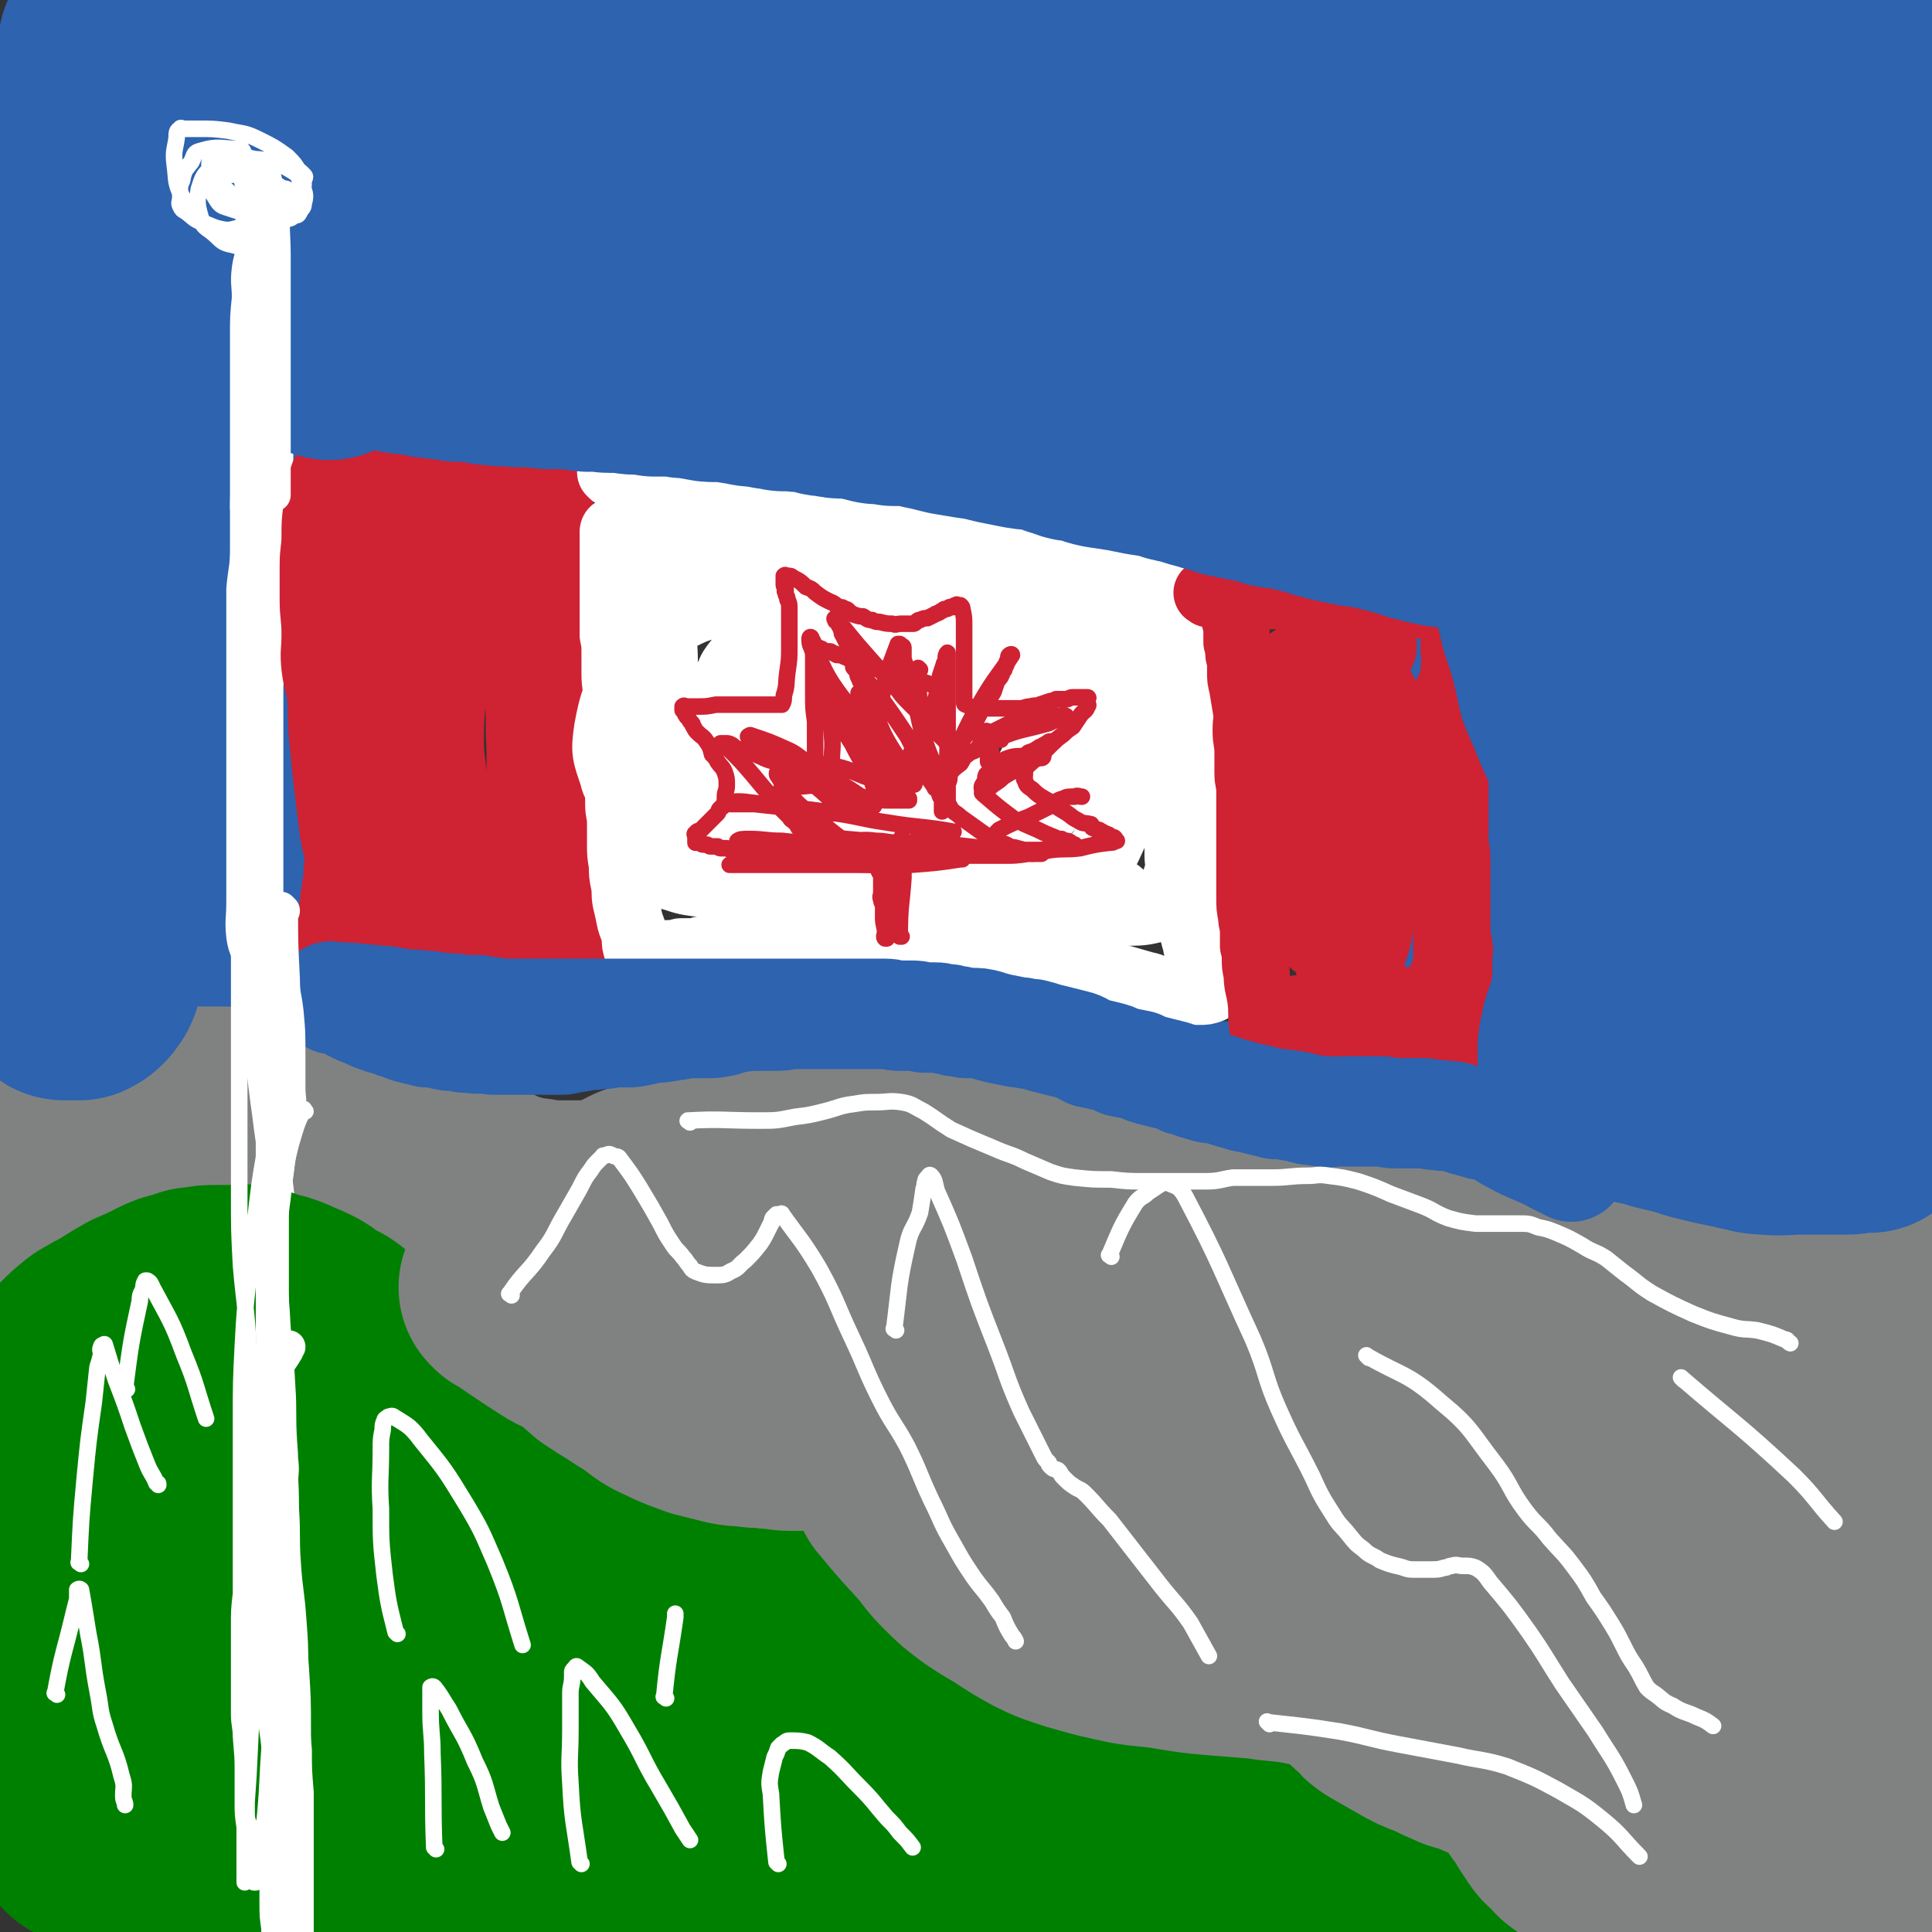
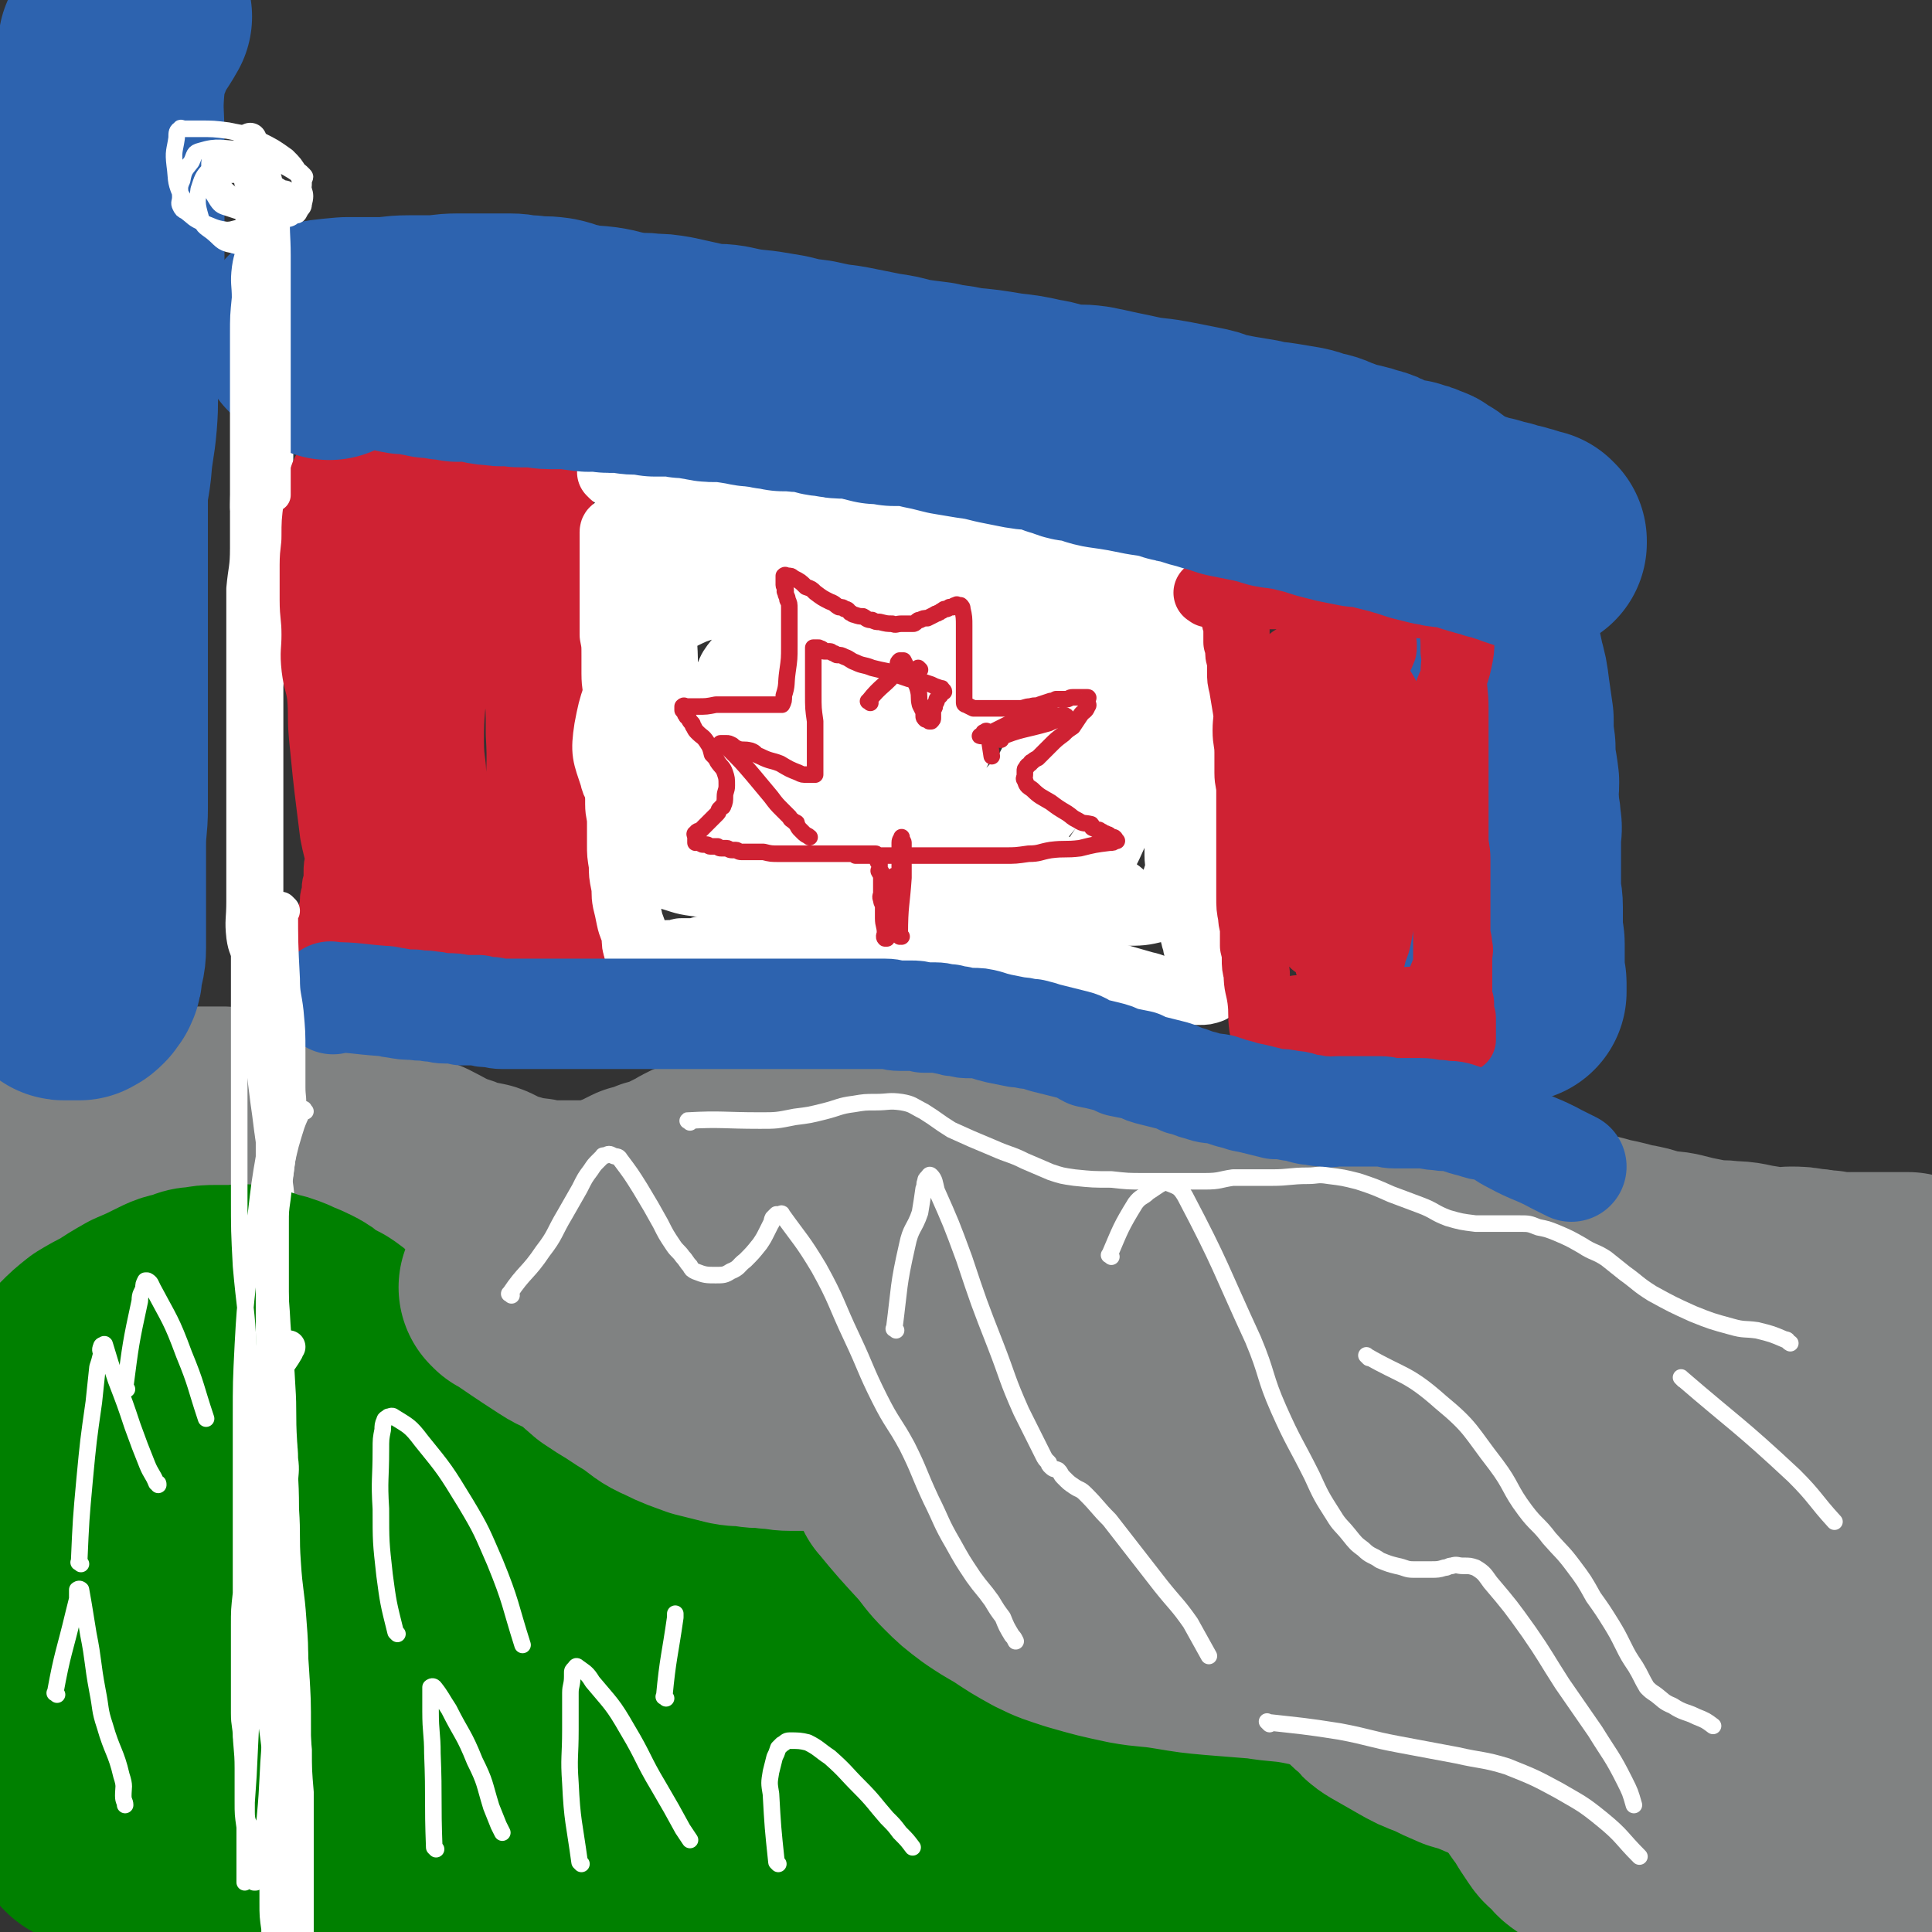
<svg xmlns="http://www.w3.org/2000/svg" viewBox="0 0 1050 1050" version="1.1">
  <rect x="0" y="0" width="1050" height="1050" fill="#333333" stroke="none" />
  <g fill="none" stroke="#2D63AF" stroke-width="120" stroke-linecap="round" stroke-linejoin="round">
-     <path d="M133,63c-1,-1 -1,-2 -1,-1 -1,16 0,18 -1,36 0,7 0,7 -1,15 -1,7 -1,7 -1,15 -1,9 -1,9 -1,18 0,9 0,9 0,18 0,7 -1,7 -1,14 0,8 0,8 0,16 0,7 0,7 1,14 0,7 1,7 1,13 1,9 0,9 1,18 1,9 1,9 1,18 1,8 1,8 1,17 1,4 1,4 1,9 1,7 1,7 1,13 0,8 0,8 1,15 1,10 1,10 2,19 0,9 0,9 1,17 0,6 0,6 0,13 0,5 1,5 1,11 1,4 0,5 0,9 0,6 0,6 0,12 0,5 1,5 1,10 0,5 0,5 0,11 0,5 1,5 1,10 0,5 0,5 1,10 0,4 0,4 0,8 0,3 1,3 1,7 1,5 0,5 0,10 0,4 1,4 1,9 1,5 1,5 1,11 1,7 1,7 1,15 0,5 0,5 0,11 0,5 0,5 1,10 0,3 0,3 0,7 0,3 0,3 0,7 0,2 0,2 0,5 0,4 0,4 0,7 0,3 0,3 0,5 0,3 0,3 0,5 0,1 0,1 0,2 " />
    <path d="M168,182c-1,-1 -2,-1 -1,-1 9,-2 10,-2 21,-3 4,0 4,0 9,0 4,0 4,0 9,0 8,0 8,-1 16,-1 6,0 6,0 12,0 7,0 7,-1 15,-1 5,0 5,0 10,0 4,0 4,0 9,0 4,0 4,0 9,0 5,0 5,1 11,1 6,1 6,0 13,1 5,1 5,2 11,3 7,2 7,1 15,2 7,1 7,2 15,3 6,1 6,0 12,1 5,0 5,0 11,1 9,2 9,2 18,4 5,1 6,0 12,1 9,2 9,2 19,3 6,1 6,1 12,2 8,2 8,2 16,3 9,2 9,2 17,3 10,2 10,2 20,4 7,1 7,1 14,3 7,1 7,1 15,2 8,2 8,1 16,3 11,1 11,1 23,3 9,1 9,1 18,3 7,1 7,2 14,3 7,1 7,0 14,1 10,2 9,2 19,4 9,2 9,2 18,3 6,1 6,1 11,2 5,1 5,1 10,2 5,1 5,1 10,3 5,1 5,1 10,2 6,1 6,1 12,2 6,2 6,1 12,2 6,1 6,1 12,2 5,1 5,2 11,3 4,1 4,2 8,3 5,2 5,2 10,3 4,1 4,1 7,2 4,1 4,1 7,3 2,1 2,1 5,2 3,1 2,1 5,1 2,1 2,1 5,1 1,1 1,1 2,1 2,0 2,0 3,1 1,0 1,0 3,1 1,0 1,0 2,1 1,1 0,1 1,1 1,1 1,1 2,1 1,1 1,0 2,1 1,1 1,1 2,2 1,2 2,1 3,3 2,2 1,2 3,5 3,4 3,4 5,9 3,6 3,6 5,12 1,3 1,3 2,7 1,2 1,2 2,5 1,8 1,8 2,17 2,8 2,8 4,16 2,6 3,6 4,13 2,7 2,7 3,15 1,7 1,7 2,14 0,7 0,8 1,15 0,10 1,10 2,19 0,6 -1,6 0,12 0,5 1,5 1,10 1,4 0,4 0,8 0,4 0,4 0,9 0,5 0,5 0,10 0,5 0,5 0,9 0,5 1,5 1,10 0,4 0,4 0,7 0,4 0,4 0,8 0,2 1,2 1,5 0,3 0,3 0,5 0,3 0,3 0,5 0,1 0,1 0,3 0,1 0,1 0,2 0,1 0,1 0,2 0,1 0,1 0,2 0,1 1,1 1,2 0,1 0,1 0,2 0,1 0,1 0,2 0,0 0,0 0,1 0,0 0,0 0,0 " />
  </g>
  <g fill="none" stroke="#808282" stroke-width="120" stroke-linecap="round" stroke-linejoin="round">
    <path d="M2,640c-1,-1 -2,-1 -1,-1 9,-2 10,-1 21,-3 1,0 1,-1 3,-1 2,-2 3,-1 6,-2 1,-1 1,-1 3,-2 2,-1 2,-1 4,-2 3,-2 2,-2 6,-4 5,-3 5,-3 10,-6 5,-2 5,-2 10,-4 3,-2 3,-2 7,-3 4,-1 4,-1 7,-1 5,-1 5,-2 10,-2 6,-1 6,-1 12,-1 4,0 4,-1 8,-1 5,0 5,0 11,0 5,0 5,0 9,1 5,1 5,1 11,2 6,1 6,1 12,2 6,2 6,3 11,4 7,1 7,0 14,1 4,1 4,2 8,3 3,1 3,1 7,2 2,1 2,1 5,2 3,1 3,2 7,3 3,1 3,1 7,2 4,2 4,2 9,4 4,1 5,1 9,2 8,4 7,4 16,8 4,1 4,1 8,3 5,1 5,1 10,2 3,1 3,2 6,3 4,2 4,2 9,3 3,1 3,1 6,2 5,1 5,0 9,1 5,1 5,1 10,1 5,0 5,0 9,0 5,0 5,0 10,0 5,-1 6,-1 11,-2 4,-1 4,-2 8,-3 4,-2 4,-2 8,-4 5,-1 5,-1 9,-3 4,-1 4,-1 9,-3 4,-2 4,-2 8,-4 5,-3 5,-3 11,-5 5,-2 6,-1 11,-4 4,-1 4,-2 8,-4 3,-2 3,-2 6,-4 3,-1 3,0 6,-1 3,-2 4,-2 7,-3 3,-2 2,-3 5,-5 3,-1 3,-1 6,-2 3,-2 3,-2 6,-3 3,-2 3,-2 6,-3 3,-1 3,-1 6,-2 4,-1 4,-1 8,-2 3,-1 3,-1 7,-2 3,-1 3,-1 7,-2 3,0 3,0 7,0 4,0 4,-1 8,-1 5,0 5,0 11,0 5,0 5,-1 10,0 6,1 6,1 11,3 7,1 7,2 14,3 7,2 7,2 14,4 6,2 6,3 12,5 6,2 6,2 12,4 5,2 4,2 9,4 5,2 5,2 10,3 5,2 5,3 10,4 6,2 6,2 13,3 8,1 9,1 17,2 6,1 6,1 13,2 7,0 7,-1 15,-1 4,0 4,0 9,0 7,0 7,0 14,0 9,0 9,0 19,-1 7,-1 7,-1 14,-2 4,0 4,0 8,0 4,0 4,0 7,0 4,0 4,0 8,0 4,0 4,0 7,0 5,1 4,1 9,2 5,1 5,1 10,3 6,2 6,2 12,4 6,3 7,3 13,6 5,2 4,3 9,5 7,4 7,4 15,7 4,2 4,2 9,4 6,2 6,3 12,5 6,3 6,3 12,6 6,2 6,2 12,4 6,1 6,1 13,3 5,1 5,1 9,2 5,2 5,1 9,2 5,1 5,2 10,3 5,1 5,0 10,1 4,1 4,1 8,2 5,1 5,1 10,2 6,1 6,0 12,1 8,0 8,1 15,2 6,1 6,1 13,2 2,0 2,-1 5,-1 5,0 5,0 10,1 5,0 5,1 10,1 5,1 5,1 10,1 3,0 3,0 5,0 2,0 2,0 4,0 1,0 1,0 2,0 2,0 2,0 5,0 1,0 1,0 2,0 8,0 8,0 16,0 " />
  </g>
  <g fill="none" stroke="#2D63AF" stroke-width="60" stroke-linecap="round" stroke-linejoin="round">
-     <path d="M166,534c-1,-1 -2,-2 -1,-1 9,4 11,5 21,10 3,2 3,2 6,4 4,2 4,2 7,3 4,2 4,2 7,3 5,2 5,1 9,3 5,1 4,2 9,3 4,1 4,1 8,2 4,0 4,0 8,1 4,1 4,1 8,1 4,1 4,1 8,1 4,1 4,0 8,0 2,0 2,1 4,1 4,0 4,0 7,0 4,0 4,0 7,0 4,0 4,0 9,0 4,0 4,0 8,0 4,0 4,0 7,0 5,-1 5,-1 11,-2 4,-1 4,0 8,-1 4,0 4,0 7,-1 5,0 5,0 9,0 3,0 3,0 7,-1 2,0 2,-1 5,-1 4,-1 4,0 8,-1 3,0 3,-1 7,-1 5,-1 5,-1 9,-1 4,0 4,0 7,0 4,0 4,0 9,-1 3,-1 3,-1 7,-2 3,-1 3,0 7,-1 3,0 3,0 7,0 3,0 3,0 7,0 4,0 4,0 8,-1 4,-1 4,-1 8,-1 4,0 4,0 8,0 6,0 6,0 13,-1 5,0 5,0 10,-1 5,0 5,0 10,0 4,0 4,0 9,0 3,0 3,0 5,0 3,0 3,0 6,0 4,0 4,0 9,0 4,0 4,0 9,0 5,0 5,1 10,2 6,0 7,0 14,1 5,0 5,0 11,1 5,1 5,1 10,2 4,1 4,1 8,2 5,1 5,1 9,3 4,1 4,1 8,2 3,1 3,1 6,3 4,1 4,2 8,3 3,1 4,0 7,1 3,1 3,1 5,2 4,2 4,2 7,3 3,1 3,1 6,3 3,1 3,1 7,2 4,2 4,1 9,3 3,0 3,1 6,1 4,2 4,2 9,2 5,1 5,1 10,1 5,0 5,0 9,0 5,0 5,0 9,0 5,0 5,0 10,0 3,0 3,0 6,0 3,0 3,0 6,0 4,0 4,-1 8,-1 4,-1 4,-2 8,-2 3,-1 3,0 6,-1 3,-1 3,-1 6,-2 3,-1 3,-1 6,-2 3,-1 3,-1 5,-2 4,-1 4,-1 8,-2 4,-1 4,-1 8,-1 4,-1 4,-2 8,-2 7,-1 7,0 14,-1 5,0 5,-1 10,-1 4,0 4,0 9,0 3,0 3,0 6,0 3,0 3,0 5,1 4,1 4,1 7,3 5,3 5,3 10,6 " />
-   </g>
+     </g>
  <g fill="none" stroke="#FFFFFF" stroke-width="18" stroke-linecap="round" stroke-linejoin="round">
    <path d="M155,1040c-1,-1 -1,-1 -1,-1 -2,-14 -2,-14 -3,-28 -1,-13 -1,-13 -2,-25 -1,-13 -2,-13 -3,-26 -1,-16 -2,-16 -3,-31 -1,-16 -1,-16 -2,-32 -1,-18 -2,-18 -3,-36 -1,-17 -1,-17 -1,-34 0,-17 -1,-17 0,-34 1,-16 1,-16 2,-32 1,-12 0,-12 1,-24 1,-11 1,-10 2,-21 1,-9 1,-9 1,-19 0,-8 0,-8 0,-16 0,-5 0,-5 0,-10 0,-3 0,-3 0,-6 0,-3 0,-3 0,-6 0,-1 -1,-1 -1,-2 0,-2 0,-2 0,-3 0,-1 0,-1 0,-1 0,0 -1,-1 -1,0 -2,9 -1,10 -2,20 0,21 -1,21 -1,42 0,22 0,22 0,44 0,20 0,20 0,41 0,20 0,20 -1,41 0,14 -1,14 -1,29 0,15 0,15 0,31 0,14 0,14 0,29 0,10 1,10 1,21 1,11 0,11 1,22 1,11 1,11 2,22 0,7 1,7 1,14 0,5 0,5 0,11 0,3 0,3 0,6 0,1 0,1 0,3 0,0 0,0 0,1 0,1 0,1 0,2 0,1 0,3 0,2 0,-10 0,-12 0,-24 0,-17 0,-17 0,-35 0,-16 1,-16 2,-31 0,-13 -1,-13 -1,-26 0,-10 0,-10 0,-20 0,-14 1,-14 1,-28 0,-13 0,-13 0,-25 0,-11 0,-11 0,-22 0,-15 0,-15 0,-29 0,-14 0,-14 0,-29 0,-11 1,-11 1,-21 0,-11 0,-11 0,-22 0,-11 1,-11 1,-21 0,-9 0,-9 1,-18 0,-6 0,-6 0,-12 0,-6 1,-6 1,-12 1,-3 0,-3 0,-6 0,-4 1,-4 1,-8 0,-8 0,-8 0,-16 0,-7 0,-7 0,-14 0,-7 0,-7 0,-15 0,-7 0,-7 0,-14 0,-7 0,-7 -1,-14 0,-7 0,-7 0,-14 0,-8 -1,-8 -1,-17 -1,-16 -1,-16 -1,-32 0,-6 0,-6 0,-12 0,-6 0,-6 0,-13 0,-10 0,-10 0,-19 0,-9 0,-9 0,-17 0,-9 0,-9 0,-18 0,-5 0,-5 0,-10 0,-7 0,-7 0,-13 0,-8 0,-8 0,-15 0,-8 0,-8 0,-16 0,-8 0,-8 0,-15 0,-7 0,-7 0,-14 0,-8 0,-8 0,-16 0,-5 0,-5 0,-11 0,-8 0,-8 0,-16 0,-7 0,-7 0,-14 0,-8 -1,-8 -1,-15 -1,-5 -1,-5 -1,-11 -1,-6 0,-6 0,-12 0,-6 0,-6 0,-13 0,-6 0,-6 0,-12 0,-7 -1,-7 -2,-13 0,-8 0,-8 0,-15 0,-5 -1,-5 -1,-10 0,-4 0,-4 0,-8 0,-5 0,-5 0,-9 0,-5 -1,-5 -1,-10 -1,-6 0,-6 -1,-13 0,-4 -1,-4 -1,-8 0,-5 0,-5 0,-10 0,-3 0,-3 0,-7 0,-3 0,-3 0,-6 0,-2 0,-2 0,-4 0,-2 0,-2 0,-4 0,-2 0,-2 0,-5 0,-1 0,-1 0,-3 0,-1 0,-1 0,-2 0,-1 -1,-1 -1,-3 0,-1 0,-1 0,-2 0,-2 0,-2 0,-3 0,-1 0,-1 0,-1 0,-2 0,-2 0,-3 0,-1 0,-1 0,-2 0,-1 0,-1 0,-2 0,-1 0,-1 0,-2 0,-1 0,-1 0,-2 0,0 0,0 0,-1 0,-1 0,-1 0,-1 0,-1 0,-1 0,-1 0,-1 0,-2 0,-1 0,2 0,3 0,7 0,9 0,8 1,17 0,9 0,9 0,17 0,8 0,8 0,16 0,10 1,10 1,20 1,10 0,10 0,20 0,11 0,11 0,22 0,10 0,10 -1,20 0,10 1,10 0,21 -1,12 -1,12 -2,24 -1,10 -1,10 -1,20 0,9 0,9 0,18 0,11 -1,11 -2,22 0,11 0,11 0,22 0,10 0,10 0,19 0,9 0,9 0,18 0,10 0,10 0,21 0,12 0,12 0,24 0,9 0,9 0,19 0,7 0,7 0,13 0,9 0,9 0,17 0,9 0,9 0,17 0,10 -1,10 0,19 1,7 2,6 4,13 1,8 0,8 1,16 1,8 2,8 3,15 1,7 0,7 1,14 1,7 1,7 2,15 1,8 1,8 2,16 1,7 1,7 2,15 1,7 1,7 2,15 1,7 1,7 1,14 1,7 1,7 1,14 0,8 0,8 0,16 0,8 1,8 1,17 0,9 0,9 0,18 0,10 0,10 0,19 0,8 0,8 0,17 0,8 0,8 0,17 0,9 -1,9 -1,19 -1,8 0,8 0,17 0,11 0,11 0,22 0,10 -1,10 -1,20 0,9 0,9 0,19 0,12 -1,12 -1,24 0,12 0,12 0,24 0,10 0,10 0,19 0,10 0,10 0,20 0,11 0,11 0,21 0,11 0,11 1,22 0,10 0,10 1,21 2,14 2,14 4,27 1,15 0,15 2,29 2,11 3,11 5,21 " />
  </g>
  <g fill="none" stroke="#008000" stroke-width="18" stroke-linecap="round" stroke-linejoin="round">
    <path d="M18,768c-1,-1 -2,-1 -1,-1 6,-10 6,-11 13,-20 2,-3 2,-2 4,-5 1,-2 1,-2 3,-5 3,-3 3,-3 6,-6 4,-4 5,-4 9,-7 7,-4 7,-5 14,-8 7,-3 7,-2 14,-4 6,-2 6,-2 12,-3 4,-1 4,-1 7,-1 5,0 5,-1 10,-1 5,0 5,0 11,0 5,0 5,1 10,2 6,1 6,1 11,3 5,2 5,2 9,4 4,2 4,3 7,5 3,2 3,1 6,2 3,2 3,2 6,4 4,2 4,2 7,4 3,3 3,3 6,6 2,1 2,1 4,2 1,1 1,1 1,1 2,2 2,2 3,3 2,2 2,1 3,2 1,1 1,2 2,3 1,1 2,1 3,2 1,1 1,1 2,2 1,2 2,2 3,3 2,2 2,2 4,4 2,2 2,2 4,4 2,1 2,1 4,2 2,1 2,1 4,2 2,1 2,2 4,3 1,0 1,0 2,0 2,0 2,1 3,1 1,1 1,0 3,1 1,0 1,0 2,1 1,0 1,0 2,1 1,0 1,0 2,1 1,0 1,0 3,0 " />
  </g>
  <g fill="none" stroke="#008000" stroke-width="120" stroke-linecap="round" stroke-linejoin="round">
    <path d="M20,767c-1,-1 -2,-1 -1,-1 7,-10 8,-10 16,-19 2,-2 2,-2 4,-4 2,-2 2,-2 4,-4 4,-4 4,-4 9,-8 5,-3 5,-3 11,-6 6,-4 6,-4 13,-8 7,-3 7,-3 13,-6 6,-3 6,-3 12,-4 4,-2 4,-2 7,-2 5,-1 5,-1 10,-1 4,0 4,0 9,0 4,0 4,-1 7,0 6,1 6,1 11,3 5,1 5,1 10,3 4,2 5,2 9,4 4,2 4,2 7,5 4,2 4,2 8,4 3,2 3,2 5,4 4,3 4,3 8,7 1,1 1,1 3,3 3,3 3,3 6,6 2,3 2,3 5,6 2,2 2,2 4,4 3,3 3,3 5,5 3,3 3,3 6,6 3,3 4,3 7,6 4,3 4,3 7,6 3,2 3,2 6,4 3,2 3,2 6,4 4,3 4,3 9,5 4,2 4,2 8,4 5,3 5,3 9,5 5,2 5,2 10,4 5,2 5,2 11,4 7,2 7,3 14,5 6,1 6,1 13,2 7,2 7,2 14,4 6,1 6,1 12,2 6,1 6,1 12,3 6,2 6,2 11,4 7,2 7,2 13,4 5,2 5,1 10,4 6,2 6,2 12,6 4,2 4,2 8,5 3,2 3,2 7,5 4,3 4,3 8,6 4,4 4,4 8,8 5,4 5,4 10,8 6,5 5,6 11,11 6,6 7,5 13,11 7,6 7,7 13,13 4,4 4,4 8,8 4,4 4,4 9,7 4,3 4,3 9,6 4,2 4,2 9,4 6,2 6,2 11,3 8,2 8,2 16,3 7,1 7,1 14,1 5,0 5,0 10,0 5,0 5,0 10,0 5,0 5,0 9,0 5,0 5,0 10,1 6,1 6,1 11,2 7,1 7,1 13,3 5,1 5,1 10,3 4,1 4,1 9,2 5,1 5,1 9,2 5,1 5,1 9,3 4,1 4,1 8,2 4,2 4,3 9,5 4,3 5,3 9,6 3,2 3,2 6,4 4,3 4,3 7,6 3,2 3,2 5,5 3,2 3,2 6,4 3,3 3,3 5,5 2,2 2,2 3,3 3,2 3,1 5,3 2,2 2,2 4,4 1,1 1,1 3,2 1,1 1,2 3,3 2,1 2,0 4,1 2,1 2,1 4,2 1,0 1,0 2,1 3,1 3,1 5,1 2,1 2,1 4,1 2,0 2,1 4,1 3,1 3,0 6,1 3,1 3,1 6,2 2,0 2,0 4,1 1,1 1,1 2,1 3,1 3,0 5,1 3,1 3,1 6,2 3,1 3,1 5,2 2,1 2,1 3,2 2,0 2,0 4,1 1,1 1,1 3,1 2,1 2,1 4,2 3,4 3,4 7,8 " />
    <path d="M683,1018c-1,-1 -1,-1 -1,-1 -19,-1 -19,0 -38,0 -8,0 -8,0 -15,0 -6,0 -6,0 -12,0 -11,0 -11,0 -23,0 -10,0 -10,0 -21,1 -10,0 -10,0 -19,1 -9,0 -9,0 -18,0 -12,1 -12,1 -23,2 -11,1 -11,1 -22,1 -9,1 -9,1 -19,1 -12,1 -12,1 -25,1 -13,0 -13,0 -27,0 -12,0 -12,0 -24,0 -12,0 -12,0 -24,0 -13,-1 -13,-1 -27,-2 -10,-1 -10,-1 -20,-2 -10,-2 -10,-3 -19,-4 -12,-3 -12,-3 -24,-5 -12,-2 -12,-1 -23,-3 -10,-1 -10,-1 -21,-3 -11,-1 -11,-1 -22,-2 -10,-1 -10,-1 -20,-2 -9,0 -9,-1 -17,-1 -13,-1 -13,-2 -25,-2 -14,-1 -14,0 -27,0 -11,0 -11,0 -22,0 -10,0 -10,0 -19,0 -5,0 -5,0 -11,0 -3,0 -3,0 -7,0 -2,0 -2,-1 -4,-1 -1,0 -1,0 -3,0 -2,0 -2,0 -3,0 -1,0 -1,0 -2,0 -1,0 -1,0 -2,0 -2,0 -2,0 -3,0 -1,0 -1,0 -2,0 -1,0 -1,0 -2,0 -1,0 -1,0 -2,-1 -1,-1 0,-1 -1,-3 -2,-6 -2,-6 -3,-13 -2,-11 -2,-11 -2,-23 -1,-14 -1,-14 -1,-27 0,-10 -1,-10 -1,-20 0,-10 0,-10 0,-19 0,-16 0,-16 1,-32 1,-12 1,-12 2,-24 2,-10 2,-10 3,-19 2,-10 3,-10 5,-20 1,-3 0,-3 1,-7 0,-1 0,-1 1,-3 1,-1 1,-1 2,-2 1,-1 0,-2 2,-1 9,1 12,-2 19,5 17,17 16,19 29,41 14,22 13,23 23,47 8,20 6,21 14,41 5,11 5,11 11,22 4,8 4,8 9,14 3,5 3,5 8,8 5,4 6,4 12,6 6,2 6,2 12,3 10,1 10,1 19,0 6,0 6,-1 12,-3 3,0 4,0 6,-2 2,0 2,-1 3,-2 2,-6 3,-7 2,-13 -1,-13 -1,-14 -6,-26 -5,-10 -6,-10 -14,-18 -12,-13 -12,-12 -25,-23 -13,-12 -14,-12 -27,-23 -11,-10 -11,-10 -21,-19 -6,-5 -7,-5 -13,-11 -2,-2 -2,-2 -5,-5 -1,-2 -1,-2 -2,-4 -1,-1 -1,-1 0,-2 1,-2 2,-4 4,-4 20,1 22,-1 40,6 24,9 23,13 46,27 23,15 24,13 46,30 18,15 17,17 34,33 17,17 17,17 35,33 9,9 9,9 17,17 6,6 6,6 12,11 3,4 4,3 7,6 2,2 2,2 4,3 2,1 2,1 3,2 1,0 2,1 2,0 -7,-14 -8,-14 -16,-28 -16,-27 -17,-27 -32,-53 -10,-18 -8,-18 -18,-36 -6,-10 -6,-10 -13,-20 -3,-5 -3,-4 -7,-9 -1,-1 -1,-1 -3,-3 -1,-1 -1,-1 -2,-2 0,-1 0,-1 0,-1 9,6 9,7 19,14 21,16 22,15 43,31 20,14 19,15 38,31 13,10 13,10 26,21 9,7 9,7 17,14 9,7 8,8 16,15 4,3 5,3 9,7 6,5 6,5 12,11 " />
  </g>
  <g fill="none" stroke="#FFFFFF" stroke-width="9" stroke-linecap="round" stroke-linejoin="round">
    <path d="M166,604c-1,-1 -1,-2 -1,-1 -4,8 -4,9 -7,19 -2,8 -2,8 -3,16 -2,9 -2,9 -3,18 -1,9 -1,9 -2,19 -1,11 -1,11 -2,22 -1,12 -2,12 -3,24 -1,14 0,14 -2,28 -2,13 -3,13 -4,26 -2,12 -1,12 -2,25 -1,12 -1,12 -2,24 -1,10 -1,10 -2,21 -1,10 -1,10 -2,21 -1,9 -1,9 -1,18 0,10 0,10 0,21 0,6 0,6 0,13 0,7 0,7 0,13 0,7 1,7 1,13 1,6 1,6 1,11 1,6 0,6 1,13 0,4 1,4 1,8 0,5 0,5 0,9 0,5 1,5 2,9 0,4 0,4 0,7 0,4 1,4 1,8 0,2 0,2 0,4 0,1 1,1 1,3 0,1 0,1 0,3 0,1 0,1 0,2 0,1 0,1 0,2 0,0 0,0 1,0 0,0 0,0 0,0 1,-2 1,-3 1,-5 2,-15 2,-15 4,-30 2,-21 1,-21 3,-43 1,-20 2,-20 3,-40 1,-18 1,-18 1,-35 1,-17 1,-17 1,-33 0,-22 0,-22 0,-44 0,-13 0,-13 0,-26 0,-10 0,-10 0,-19 0,-11 0,-11 0,-23 0,-13 0,-13 0,-27 0,-11 0,-11 0,-22 0,-8 0,-8 0,-15 0,-6 0,-6 0,-12 0,-8 -1,-8 -1,-17 0,-7 0,-7 0,-14 0,-5 0,-5 0,-11 0,-3 0,-3 0,-6 0,-1 0,-1 0,-2 0,-2 0,-2 0,-3 0,-1 0,-1 0,-2 0,-1 0,-1 0,-2 0,0 0,-1 0,0 0,2 1,2 0,5 -3,15 -4,15 -7,29 -3,17 -3,18 -5,35 -3,17 -3,17 -4,34 -2,18 -2,18 -3,36 -1,20 -1,20 -1,40 0,16 0,16 0,32 0,18 0,18 0,35 0,13 0,13 0,26 0,15 0,15 0,30 0,12 0,12 0,24 0,11 0,11 0,22 0,10 1,10 1,21 0,9 0,9 0,18 0,7 0,7 1,14 0,4 0,4 0,8 0,4 0,4 0,7 0,2 0,2 0,3 0,1 0,1 0,3 0,0 0,0 0,1 0,1 0,1 0,3 0,1 0,1 0,2 0,1 0,1 0,1 0,1 0,2 0,2 0,0 0,-1 0,-2 0,-13 0,-13 0,-27 1,-15 1,-15 2,-29 1,-21 1,-21 2,-42 1,-16 2,-16 3,-33 1,-18 1,-18 2,-37 0,-16 1,-16 1,-32 1,-20 0,-20 0,-40 0,-14 0,-14 0,-27 0,-14 1,-14 1,-28 0,-14 1,-14 1,-28 0,-13 0,-13 0,-26 0,-13 0,-13 0,-25 0,-14 0,-14 0,-28 0,-12 -1,-12 -1,-25 -1,-12 0,-12 -1,-25 -1,-13 -2,-13 -3,-26 -1,-14 0,-14 -1,-28 -1,-12 -1,-12 -2,-24 0,-14 -1,-14 -1,-28 -1,-14 -1,-14 -1,-27 0,-11 0,-11 0,-21 0,-13 -1,-13 -2,-25 -1,-14 0,-14 -1,-27 -1,-11 -1,-11 -1,-21 -1,-12 -1,-12 -1,-25 0,-11 0,-11 0,-22 0,-8 0,-8 0,-17 0,-9 0,-9 0,-19 0,-22 0,-22 0,-44 0,-12 0,-12 0,-25 0,-10 1,-10 2,-20 1,-12 0,-12 1,-25 1,-12 1,-12 3,-24 0,-8 0,-8 1,-15 1,-4 1,-4 2,-9 1,-3 1,-3 1,-6 0,-2 1,-2 1,-5 0,-1 0,-1 0,-2 0,-1 1,-1 1,-2 0,-1 0,-1 0,-2 0,0 1,0 1,0 1,0 1,-1 1,0 3,12 4,12 6,24 2,18 0,18 1,36 2,23 3,23 4,46 1,21 0,21 0,42 0,22 0,22 -1,43 0,19 -1,19 -1,38 -2,24 -1,24 -2,48 -1,17 -3,17 -3,33 -1,23 -1,23 -1,47 0,18 0,18 -1,37 -1,21 -1,21 -2,42 -1,19 -2,19 -2,38 -1,20 0,20 0,40 0,14 0,14 2,28 1,18 1,18 3,35 1,14 2,14 3,28 2,14 2,14 3,28 1,20 2,20 3,40 1,15 0,15 1,31 0,18 1,18 1,36 1,15 0,15 1,29 1,16 2,16 3,31 1,13 1,13 1,26 1,12 1,12 1,24 0,10 0,10 1,21 0,11 0,11 1,23 0,9 0,9 0,18 0,6 0,6 0,13 0,6 0,6 0,13 0,4 0,4 0,8 0,5 0,5 0,10 0,3 0,3 0,6 0,3 0,3 0,6 0,1 0,1 0,2 0,1 0,1 0,2 0,2 0,2 0,3 0,0 0,1 0,1 0,0 -1,0 -1,0 -1,0 -1,0 -1,0 -2,-3 -2,-3 -2,-6 -4,-20 -4,-21 -7,-41 -4,-24 -3,-24 -7,-47 -3,-28 -4,-28 -7,-56 -2,-22 -1,-22 -2,-45 -1,-23 0,-23 -1,-45 -1,-21 -1,-21 -2,-42 -1,-20 0,-21 -1,-41 -1,-22 -2,-22 -4,-45 -1,-19 -1,-19 -1,-38 0,-26 0,-26 0,-51 0,-19 0,-19 0,-39 0,-23 0,-23 0,-47 0,-19 0,-19 0,-39 1,-21 1,-21 2,-42 1,-14 1,-14 1,-29 1,-20 0,-20 1,-41 0,-17 1,-17 1,-33 1,-15 1,-15 2,-31 0,-13 -1,-13 0,-26 1,-8 2,-8 2,-16 1,-16 0,-16 0,-32 0,-14 0,-14 0,-29 0,-10 0,-10 0,-20 0,-13 0,-13 0,-25 0,-11 0,-11 0,-21 0,-7 0,-7 0,-14 0,-4 1,-3 1,-7 1,-2 0,-2 0,-4 0,-3 0,-3 0,-6 0,-2 0,-2 0,-4 0,-2 0,-2 0,-5 0,-1 0,-1 0,-2 0,-1 1,-1 1,-3 " />
  </g>
  <g fill="none" stroke="#CF2233" stroke-width="9" stroke-linecap="round" stroke-linejoin="round">
    <path d="M177,228c-1,-1 -2,-2 -1,-1 12,4 13,4 26,9 5,2 5,3 11,4 7,3 8,3 15,4 13,2 13,1 25,3 4,1 4,1 8,1 3,0 3,0 6,0 3,0 3,1 5,1 3,1 3,0 6,0 3,0 3,0 5,0 3,0 3,0 5,0 3,0 3,0 6,0 1,0 1,0 3,0 1,0 1,0 3,0 0,0 0,0 1,0 1,0 1,0 2,0 1,0 1,0 2,0 1,0 1,0 2,0 1,0 1,0 1,0 1,0 1,0 1,0 1,0 1,0 2,0 0,0 0,0 0,0 1,0 1,0 1,0 1,0 1,0 2,1 1,0 1,0 1,1 1,1 0,1 0,2 1,4 1,4 2,8 1,4 1,4 1,9 0,5 0,5 0,10 0,6 0,6 0,12 0,6 0,6 0,12 0,7 0,7 0,14 0,7 0,7 0,13 0,7 -1,7 -1,13 0,7 0,7 0,13 0,6 0,6 -1,13 0,4 -1,4 -1,8 0,5 0,5 0,11 0,5 0,6 0,11 0,6 1,6 2,11 0,4 0,4 0,7 0,6 0,6 1,12 0,4 1,4 1,8 0,3 0,3 1,6 0,2 0,2 0,4 1,5 1,5 2,10 1,4 0,4 1,7 1,4 1,4 2,9 1,3 1,3 2,7 0,4 0,4 1,8 0,3 1,2 1,5 1,4 1,4 1,7 1,2 0,2 1,4 1,3 1,3 2,6 1,2 0,2 1,4 1,2 1,2 2,3 1,2 1,2 2,4 0,2 0,2 0,4 1,1 1,1 2,3 1,2 0,2 1,3 0,1 0,1 1,2 0,1 1,1 1,2 0,1 0,1 0,1 0,1 1,1 1,2 0,1 1,1 1,2 0,0 0,0 0,1 0,1 0,1 0,1 0,1 0,1 0,1 0,0 -1,0 -1,0 -3,0 -3,1 -5,1 -5,0 -5,0 -10,0 -6,0 -6,0 -11,0 -7,0 -7,0 -14,0 -8,0 -8,-1 -16,-1 -10,-1 -10,-1 -20,-2 -6,-1 -6,-1 -12,-2 -6,-1 -6,0 -12,-1 -5,-1 -5,-1 -10,-2 -4,0 -4,0 -8,-1 -7,-2 -7,-2 -13,-3 -3,-1 -3,-1 -7,-1 -3,0 -3,0 -7,-1 -2,0 -2,-1 -4,-1 -1,-1 -1,0 -2,0 -1,0 -1,0 -2,0 -1,0 -1,0 -3,-1 -1,0 -1,0 -2,0 -1,0 -1,0 -1,0 -1,0 -1,0 -2,0 -1,0 0,-1 -1,-1 -1,0 -1,0 -2,0 0,0 0,0 -1,0 0,0 0,0 0,0 -1,-1 -1,-1 -1,-1 -1,-1 -1,0 -1,0 -1,0 -1,-1 -1,-1 -1,-1 -1,-1 -1,-1 -1,-1 0,-1 0,-1 0,-1 0,-1 0,-1 0,-1 0,-1 0,-1 0,-1 0,-1 0,-2 0,-1 0,-1 0,-3 0,-1 0,-1 0,-3 0,-3 0,-3 0,-5 0,-4 1,-4 1,-8 1,-3 0,-3 0,-7 0,-4 1,-4 1,-8 0,-5 0,-5 0,-9 0,-7 0,-7 0,-14 0,-6 0,-6 0,-11 0,-5 0,-5 0,-10 0,-6 1,-6 1,-11 0,-5 0,-5 0,-9 0,-4 0,-4 0,-8 0,-6 0,-6 0,-12 0,-6 0,-6 0,-13 0,-8 0,-8 0,-15 0,-7 1,-7 0,-13 0,-6 -1,-6 -2,-11 -1,-4 -1,-4 -2,-9 -1,-5 -1,-5 -2,-11 -1,-5 0,-5 0,-10 0,-6 0,-6 0,-12 0,-5 -1,-5 -1,-11 0,-5 0,-5 0,-10 0,-4 0,-4 0,-8 0,-3 -1,-3 -1,-5 0,-1 0,-1 0,-2 0,-2 0,-2 0,-3 0,-2 0,-2 0,-3 0,-1 0,-1 0,-2 0,-1 0,-1 0,-1 0,-1 0,-1 0,-1 " />
  </g>
  <g fill="none" stroke="#CF2233" stroke-width="36" stroke-linecap="round" stroke-linejoin="round">
    <path d="M207,249c-1,-1 -1,-2 -1,-1 -2,10 -2,11 -3,22 -1,6 -1,5 -1,11 -1,4 -1,4 -1,9 -1,4 -1,4 -1,8 0,4 -1,4 -1,9 0,5 0,5 -1,10 -1,5 -2,5 -2,11 -1,5 -1,5 -1,11 0,4 -1,4 -1,8 0,4 0,4 0,9 0,2 0,2 0,5 0,4 0,4 0,7 0,4 0,4 0,7 0,3 0,3 0,6 0,4 0,4 0,8 -1,4 -1,4 -2,8 -1,4 0,4 -1,9 0,4 -1,4 -1,7 -1,5 0,5 -1,10 0,3 -1,3 -1,6 -1,4 -1,4 -1,8 0,2 0,2 0,5 0,3 -1,3 -1,6 0,4 0,4 0,7 0,3 -1,3 -1,6 -1,3 -1,3 -1,6 -1,4 -1,4 -1,7 0,1 0,1 0,3 0,3 -1,3 -1,6 0,1 0,2 0,3 0,2 -1,1 -1,3 0,1 0,1 0,3 0,0 0,0 0,1 0,2 -1,2 -1,3 0,1 0,1 0,2 0,1 0,1 0,3 0,1 0,1 0,1 0,1 0,1 0,2 0,0 -1,0 -1,1 0,1 0,1 0,2 0,0 0,0 0,1 0,1 0,1 0,1 0,1 0,1 0,1 0,1 0,1 1,2 0,0 1,0 1,0 2,1 2,1 4,2 3,2 3,1 7,3 4,1 4,2 8,3 6,1 6,1 11,2 7,2 7,1 13,2 5,1 5,1 10,2 5,1 5,1 9,2 4,0 4,0 8,0 4,0 4,0 7,1 3,0 3,1 6,1 3,1 3,0 5,1 3,0 3,0 5,1 2,1 2,1 5,2 1,0 1,0 3,0 3,1 3,1 6,2 0,0 0,0 1,0 2,1 2,0 3,0 1,0 1,1 2,1 1,0 2,0 3,0 1,0 1,0 2,0 1,0 1,0 3,0 1,0 1,0 1,0 1,0 1,0 2,0 1,0 2,1 2,0 2,-3 2,-3 3,-7 2,-8 2,-8 4,-16 1,-6 1,-6 2,-11 0,-9 -1,-9 -1,-17 0,-10 0,-10 0,-20 0,-7 0,-7 0,-14 -1,-9 -1,-9 -2,-17 -1,-6 -1,-6 -2,-12 0,-7 0,-7 -1,-13 0,-9 -1,-9 -1,-17 0,-9 1,-10 0,-19 -1,-7 -1,-7 -2,-15 -1,-6 -1,-6 -1,-11 0,-5 0,-5 0,-11 0,-3 -1,-3 -1,-7 0,-4 0,-4 0,-9 0,-4 -1,-4 -1,-8 0,-3 0,-3 0,-7 0,-3 0,-3 0,-7 0,-2 0,-2 0,-5 0,-1 0,-1 0,-2 0,-2 0,-2 0,-3 0,-1 0,-1 0,-3 0,-1 0,-1 0,-2 0,-1 0,-1 0,-2 0,-1 -1,-1 -1,-2 -1,-2 0,-2 0,-3 0,-1 0,-1 0,-2 0,-1 0,-1 0,-2 0,-1 0,-1 0,-3 0,0 0,0 0,-1 0,-1 0,-1 0,-2 0,-1 0,-1 0,-1 0,-1 -1,-1 -1,-2 -1,-1 0,-1 0,-2 0,-1 -1,-1 -1,-2 0,-1 0,-1 -1,-2 0,-1 0,-1 -1,-1 -1,-1 -1,-1 -2,-2 -3,-1 -3,-2 -7,-3 -5,-2 -5,-1 -11,-2 -7,-2 -7,-2 -15,-3 -3,-1 -3,-1 -7,-1 -3,0 -3,-1 -6,-1 -4,0 -4,0 -7,0 -3,0 -3,-1 -6,-1 -3,0 -3,0 -5,0 -3,0 -3,0 -6,0 -3,0 -3,-1 -6,-1 -3,0 -3,0 -7,0 -3,0 -3,0 -6,0 -3,0 -3,0 -6,0 -2,0 -2,0 -4,0 -2,0 -2,0 -4,0 -1,0 -1,0 -3,0 -2,0 -2,0 -3,0 -1,0 -1,0 -2,0 -1,0 -1,0 -2,1 -1,1 -1,1 -2,2 -1,1 -1,1 -1,3 -3,6 -4,5 -6,11 -2,8 -2,8 -3,16 -1,8 -1,8 -1,15 0,8 -1,8 -1,16 0,9 0,9 0,19 0,9 1,9 1,19 0,9 -1,9 0,18 1,8 2,8 3,15 1,11 0,11 1,22 1,10 1,10 2,20 1,9 1,9 2,17 1,8 1,8 2,16 1,5 1,5 2,9 1,4 2,4 3,8 1,3 0,3 1,6 0,2 0,2 1,5 1,2 1,2 1,4 1,1 0,1 0,3 0,0 1,0 1,1 1,1 0,1 1,2 0,1 0,1 1,1 0,0 1,0 1,0 1,-4 1,-4 1,-8 4,-27 4,-27 6,-54 2,-25 1,-25 2,-50 1,-22 1,-22 3,-43 1,-13 1,-13 1,-26 1,-8 0,-8 1,-16 1,-7 1,-7 2,-13 1,-4 1,-4 1,-7 0,-3 0,-3 1,-6 0,-1 0,-1 0,-2 0,-1 1,-1 1,-2 0,0 -1,-1 0,-1 1,-1 2,-1 2,0 3,7 3,7 5,15 4,18 5,18 7,37 3,23 2,23 4,47 1,16 2,16 3,32 1,17 1,17 1,33 0,8 0,8 0,16 0,5 0,5 0,11 0,5 0,5 0,10 0,4 0,4 0,7 0,3 0,3 0,5 0,2 1,2 1,3 0,1 0,1 0,2 0,1 1,1 1,2 0,1 0,2 0,2 0,0 1,1 2,0 2,-8 2,-9 3,-18 3,-20 4,-20 5,-41 1,-12 -1,-12 -1,-24 0,-17 1,-17 2,-34 0,-10 0,-10 0,-20 0,-8 0,-8 1,-16 1,-6 1,-6 2,-13 2,-7 2,-7 3,-13 1,-3 1,-3 1,-6 0,-2 0,-2 0,-4 0,-1 1,-1 1,-3 0,-1 0,-1 1,-2 0,-1 0,-1 0,-2 1,-1 1,-1 2,-1 0,-1 1,-1 1,0 2,2 3,2 4,4 5,10 5,11 8,22 5,16 4,16 7,32 2,13 2,13 3,26 1,13 1,13 1,26 1,17 0,17 0,34 0,9 1,9 1,18 0,8 0,8 0,16 0,8 0,8 1,15 1,6 1,6 1,12 1,3 0,3 0,7 0,2 1,2 1,4 0,2 0,2 0,3 0,1 1,1 1,2 0,1 0,2 1,3 0,0 0,0 1,0 0,0 0,0 0,0 2,-2 2,-2 2,-5 3,-14 4,-14 5,-28 2,-21 1,-21 2,-43 0,-18 0,-18 0,-35 0,-17 -1,-17 -2,-34 0,-10 0,-10 -1,-20 -1,-6 -1,-6 -2,-12 -1,-6 -2,-6 -3,-11 -1,-5 -1,-5 -2,-9 -1,-2 -1,-2 -2,-4 -1,-3 -1,-3 -2,-5 -1,-3 -1,-3 -2,-5 0,-2 0,-2 -1,-3 -1,-2 -1,-2 -1,-4 -1,0 -1,0 -1,-1 -1,-2 -1,-2 -1,-3 -1,-2 -1,-2 -1,-4 -1,-2 0,-2 -1,-4 0,-1 0,-2 -1,-3 -1,-2 -1,-1 -2,-3 0,-1 1,-1 0,-2 -1,-1 -1,-1 -2,-2 -1,-1 -1,-1 -2,-2 -1,0 -1,0 -2,0 -2,0 -2,-1 -4,0 -3,1 -3,2 -6,5 -6,8 -7,8 -11,18 -5,15 -4,15 -6,31 -2,15 -2,15 -2,30 0,12 -1,12 1,23 1,15 1,15 4,29 2,12 3,12 5,25 2,8 2,8 4,16 2,8 2,8 4,16 1,6 1,6 3,11 1,6 1,6 2,11 1,4 1,4 2,7 1,3 1,3 2,6 1,1 1,1 2,2 1,1 0,1 1,3 0,1 0,1 1,2 0,1 0,1 1,2 1,0 1,0 1,1 1,1 1,1 1,1 0,1 0,1 0,2 0,0 0,0 0,0 -6,1 -7,1 -14,0 -6,-1 -6,-1 -13,-2 -5,-2 -5,-2 -10,-4 -4,-2 -4,-2 -8,-3 -2,-1 -2,-1 -5,-2 -1,0 -1,0 -3,-1 -1,0 -1,0 -2,-1 -1,0 0,0 -1,-1 -1,-1 -2,-1 -2,-2 -2,-6 -3,-6 -3,-11 -1,-17 -1,-17 0,-34 1,-15 2,-15 4,-31 2,-17 3,-17 5,-33 2,-14 2,-14 4,-28 2,-9 2,-9 3,-18 1,-6 1,-6 1,-12 1,-7 1,-7 2,-14 1,-5 2,-5 3,-10 1,-4 1,-4 1,-8 0,-2 1,-2 1,-5 0,-2 0,-2 0,-4 0,-1 0,-1 0,-2 0,-1 1,-1 1,-2 1,-1 0,-1 0,-2 0,-1 0,-1 1,-2 1,-1 1,-1 2,-1 1,0 1,0 2,1 5,4 5,4 8,8 6,7 6,7 10,14 4,8 4,8 7,16 3,10 2,10 5,20 2,9 2,9 4,18 2,7 3,7 4,14 2,7 2,8 3,15 2,8 2,8 4,17 1,11 0,11 1,22 1,8 1,8 2,15 1,9 1,9 2,17 2,9 2,9 3,18 2,7 2,7 4,14 1,5 1,5 2,10 2,6 2,6 4,12 1,4 1,4 3,8 1,2 1,1 2,3 0,2 0,2 1,4 0,1 1,0 1,1 1,2 0,2 1,3 1,1 1,1 2,1 " />
  </g>
  <g fill="none" stroke="#FFFFFF" stroke-width="36" stroke-linecap="round" stroke-linejoin="round">
    <path d="M333,258c-1,-1 -2,-2 -1,-1 14,0 15,-1 31,1 4,0 4,0 7,2 6,2 6,3 12,4 4,1 4,0 8,1 6,2 5,3 11,5 5,2 5,1 11,3 5,1 5,1 10,3 6,1 6,2 11,3 6,2 6,2 12,4 5,1 5,1 11,3 5,1 5,0 10,1 7,1 7,1 13,2 5,1 5,1 10,2 3,1 3,1 7,2 3,0 3,0 6,1 5,0 5,1 9,1 4,1 4,1 8,1 4,1 4,1 8,2 4,1 4,0 8,1 7,1 7,2 14,3 4,0 4,0 9,0 3,0 3,0 7,1 3,0 3,0 6,1 3,0 3,1 5,1 3,1 3,1 6,1 3,0 3,0 5,0 2,0 2,1 4,1 2,0 2,0 4,0 2,0 2,1 3,1 2,0 2,0 3,0 3,0 3,0 5,0 2,0 2,0 4,0 2,0 2,0 3,0 3,0 3,0 6,0 2,0 2,0 5,0 1,0 1,0 2,0 1,0 1,0 3,0 1,0 1,0 1,0 1,0 1,0 2,0 1,0 1,1 2,1 1,0 2,-1 3,0 1,0 0,1 1,2 0,0 0,0 0,1 1,3 1,3 1,5 1,5 1,5 1,11 1,6 0,6 1,13 0,5 1,5 1,11 0,5 0,6 0,11 0,3 1,3 1,6 1,4 1,4 1,8 0,3 0,3 0,6 0,5 0,5 0,9 0,4 0,4 0,8 0,4 0,4 0,7 0,3 1,3 1,6 0,4 0,5 0,9 0,3 0,3 0,7 0,4 0,4 0,8 0,4 0,4 0,7 0,5 0,5 0,9 0,5 0,5 0,10 0,4 0,4 0,7 0,5 0,5 0,9 0,4 0,4 1,7 1,4 1,4 1,7 1,3 1,3 1,7 0,2 0,2 0,5 0,3 1,3 1,5 1,2 1,2 1,4 1,1 1,1 1,2 1,2 0,2 1,4 0,1 0,1 1,3 0,1 1,1 1,2 0,0 0,1 0,1 0,2 0,2 1,3 0,1 0,1 1,2 0,1 1,0 1,1 0,1 0,1 0,2 0,0 0,0 1,1 0,1 0,1 0,1 0,1 0,1 0,1 0,1 0,1 0,1 -3,1 -3,1 -6,1 -5,0 -6,0 -11,0 -4,0 -4,0 -8,-1 -6,-1 -6,-2 -11,-3 -7,-2 -7,-2 -14,-4 -8,-2 -8,-2 -15,-4 -8,-2 -8,-1 -16,-2 -7,-2 -7,-2 -14,-3 -5,-1 -5,-1 -10,-2 -6,-1 -6,-1 -12,-2 -7,-1 -7,-1 -14,-2 -7,0 -7,0 -14,-1 -7,0 -7,1 -14,0 -6,-1 -6,-2 -13,-2 -7,-1 -7,0 -14,0 -5,0 -5,-1 -10,-1 -5,0 -5,0 -9,0 -6,0 -6,-1 -12,-1 -4,-1 -4,0 -9,0 -4,0 -4,0 -8,0 -4,0 -4,0 -8,0 -4,0 -4,0 -7,0 -3,0 -3,1 -7,1 -1,1 -1,0 -2,0 -3,0 -3,1 -5,1 -2,1 -2,0 -5,1 -2,0 -2,0 -4,1 -2,1 -2,1 -5,1 -2,1 -2,1 -3,1 -2,0 -2,0 -4,0 -2,0 -2,0 -4,0 -1,0 -1,1 -3,1 -1,0 -1,0 -1,0 -2,0 -2,0 -3,0 -1,0 -1,1 -2,1 -1,0 -2,0 -3,0 -1,0 -1,0 -2,0 -1,0 -1,0 -2,0 0,0 0,0 0,0 -1,0 -1,0 -2,0 -1,0 -1,0 -1,0 -1,0 -1,0 -2,0 0,0 -1,0 -1,0 -1,-1 0,-1 -1,-2 -1,0 -1,0 -1,-1 -1,-3 -1,-3 -1,-7 -1,-5 -2,-5 -3,-10 -1,-5 -1,-5 -2,-9 -1,-5 0,-5 -1,-10 -1,-5 -1,-5 -1,-10 -1,-6 -1,-6 -1,-11 0,-6 0,-6 0,-12 0,-5 -1,-5 -1,-10 0,-5 0,-5 0,-11 0,-5 0,-5 0,-10 0,-4 0,-4 0,-7 0,-5 -1,-5 -1,-10 0,-5 0,-5 0,-10 0,-5 0,-5 0,-9 0,-7 -1,-7 -1,-14 0,-5 0,-5 0,-10 0,-6 0,-6 -1,-11 0,-5 0,-5 0,-10 0,-5 0,-5 0,-9 0,-4 0,-4 0,-8 0,-3 0,-3 0,-7 0,-3 0,-3 0,-6 0,-2 0,-2 0,-5 0,-1 0,-1 0,-2 0,-1 0,-1 0,-3 0,-1 0,-1 0,-1 0,-1 0,-1 0,-2 0,-1 0,-1 0,-2 0,0 0,0 0,-1 0,-1 1,-1 1,-1 1,-1 1,0 2,0 4,0 4,0 8,0 9,1 9,1 19,2 16,3 16,2 33,6 12,2 12,3 25,6 15,4 15,3 30,6 16,4 16,4 31,8 9,2 9,2 18,4 10,3 10,3 20,6 14,4 14,4 27,7 10,3 10,3 20,6 7,1 7,1 15,3 5,1 5,1 10,3 2,0 2,-1 4,0 1,0 1,1 2,1 2,1 2,0 3,0 1,0 1,0 2,0 0,0 1,0 0,0 -2,-1 -3,-2 -6,-3 -18,-6 -18,-7 -36,-12 -23,-6 -23,-6 -46,-10 -22,-4 -23,-3 -45,-6 -22,-3 -22,-4 -44,-7 -14,-1 -14,-1 -29,-1 -9,0 -9,-1 -19,0 -13,1 -13,1 -25,3 -4,0 -4,0 -7,1 -1,0 -1,1 -2,1 -1,0 -1,0 -2,1 0,1 0,1 0,2 0,0 0,0 0,1 0,1 0,1 0,2 1,1 1,1 2,3 0,1 0,1 1,1 2,1 2,1 3,1 2,1 2,1 3,1 2,1 2,1 5,1 4,1 4,1 8,1 7,1 7,0 14,1 4,0 4,1 8,1 3,0 3,0 7,0 3,0 3,0 7,1 4,0 4,0 8,0 3,0 3,1 6,1 1,0 1,0 2,0 1,0 1,1 3,1 1,0 1,0 2,0 1,0 1,0 1,0 1,0 1,1 1,1 1,1 2,0 2,0 0,0 -1,0 -2,0 " />
    <path d="M362,337c-1,-1 -1,-2 -1,-1 -1,15 1,16 0,32 0,7 -1,7 -2,13 -1,6 -1,6 -2,12 0,3 -1,3 -1,7 0,6 0,6 0,12 0,5 -1,5 -1,11 0,5 0,5 0,10 0,5 0,5 0,9 0,3 0,3 0,7 0,2 0,2 0,4 0,2 0,2 0,4 0,2 0,2 0,4 0,1 0,1 0,3 0,1 0,1 0,2 0,1 0,1 0,3 0,0 0,0 0,1 0,1 0,1 1,2 1,1 1,1 2,2 2,1 2,1 4,2 8,2 8,3 16,4 14,2 14,1 29,2 15,1 15,0 30,0 17,0 17,0 34,-2 11,-1 11,-1 22,-3 10,-1 10,-1 21,-3 3,0 3,0 6,0 2,0 2,0 5,0 1,0 1,0 2,0 0,0 1,0 1,0 1,0 2,-2 2,-1 -19,0 -21,0 -41,1 -18,2 -18,2 -36,4 -14,2 -14,2 -29,3 -8,1 -8,1 -16,2 -4,0 -4,1 -8,1 -2,0 -2,0 -4,0 -1,0 -3,1 -2,0 4,-3 6,-4 12,-8 17,-12 15,-14 34,-24 23,-13 24,-11 49,-22 8,-3 8,-3 15,-7 4,-1 4,-1 7,-2 1,-1 1,-1 3,-2 0,0 1,0 1,-1 0,0 0,0 0,0 -18,-2 -19,-1 -38,-2 -17,-1 -17,-1 -34,-2 -11,-1 -11,-1 -21,-2 -4,0 -4,-1 -7,-2 -2,0 -2,1 -4,0 -1,-1 -2,-1 -1,-2 4,-4 5,-4 10,-7 16,-10 16,-12 34,-18 12,-4 13,-2 27,-4 5,-1 5,-1 10,-1 3,0 3,0 5,0 1,0 2,0 2,0 -12,4 -13,6 -26,9 -20,5 -20,5 -41,7 -11,1 -11,0 -22,0 -4,0 -4,1 -9,0 -1,0 -2,0 -3,-2 -2,-9 -4,-10 -2,-19 1,-10 3,-10 9,-18 5,-8 6,-8 13,-14 6,-4 6,-5 12,-8 4,-2 4,-1 9,-2 4,-1 6,-2 8,0 3,4 2,6 2,12 -1,16 2,18 -4,33 -4,11 -7,10 -16,19 -13,13 -12,14 -27,24 -12,8 -13,7 -27,12 -10,3 -11,3 -21,3 -7,0 -7,-1 -13,-4 -5,-3 -6,-3 -7,-8 -4,-12 -5,-13 -3,-26 3,-16 4,-17 12,-31 5,-10 6,-10 14,-18 9,-9 10,-10 21,-15 11,-4 12,-3 23,-3 6,0 7,0 12,3 8,6 8,7 13,16 6,9 6,10 7,20 2,13 3,14 1,27 -2,13 -3,14 -11,25 -5,8 -6,8 -14,14 -9,7 -9,8 -20,12 -9,3 -10,2 -19,3 -5,0 -6,2 -10,0 -3,-2 -4,-3 -4,-7 -2,-9 -3,-11 0,-20 5,-14 6,-15 16,-26 18,-21 18,-23 40,-37 19,-12 21,-10 43,-15 11,-2 12,-1 22,1 8,2 9,3 15,8 5,5 5,6 8,12 3,12 6,13 4,24 -4,16 -6,17 -16,30 -7,10 -8,10 -18,16 -14,9 -14,9 -29,14 -11,4 -12,3 -23,3 -6,0 -7,1 -13,-1 -2,-1 -2,-2 -3,-5 -3,-10 -7,-11 -5,-21 2,-14 5,-15 14,-28 10,-15 10,-16 25,-27 19,-15 20,-15 42,-26 10,-4 11,-3 21,-5 8,-1 9,-1 16,1 5,2 6,2 9,7 6,7 7,8 8,17 0,18 1,21 -7,37 -9,20 -12,19 -27,35 -11,12 -12,12 -26,20 -14,8 -15,8 -30,12 -9,2 -9,1 -19,1 -3,0 -5,2 -7,0 -3,-3 -3,-5 -2,-10 2,-14 0,-17 7,-29 10,-15 12,-15 27,-25 21,-15 22,-15 45,-26 15,-7 15,-8 31,-11 10,-2 11,0 22,1 7,1 8,1 15,3 2,1 3,1 4,3 3,7 5,7 4,15 -1,13 -2,14 -8,26 -4,8 -6,8 -12,15 -5,6 -5,7 -11,11 -7,5 -7,5 -15,9 -6,2 -6,2 -12,3 -2,0 -2,0 -4,0 -1,0 -2,1 -2,0 -3,-10 -5,-11 -3,-21 2,-15 4,-15 10,-28 7,-12 7,-12 16,-23 7,-9 6,-10 15,-17 7,-7 8,-5 17,-11 5,-2 5,-3 10,-5 4,-1 4,-1 8,-2 4,0 4,-1 7,0 3,0 3,0 5,3 5,9 6,9 8,20 2,11 2,12 -1,23 -3,13 -4,14 -12,26 -6,12 -7,12 -16,23 -4,5 -4,5 -10,10 -5,5 -5,5 -11,9 -4,3 -4,3 -7,6 -1,1 -1,2 -2,2 -2,1 -2,1 -3,1 -1,0 -2,1 -1,0 6,-14 5,-16 15,-28 8,-12 10,-10 22,-20 8,-7 8,-7 17,-14 7,-4 7,-4 14,-8 4,-1 4,-1 8,-3 3,-1 3,0 6,-1 1,-1 1,-1 2,-1 1,0 1,0 2,0 1,0 1,1 1,1 1,7 1,7 0,14 -1,9 -1,10 -4,18 -3,10 -4,10 -9,19 -4,7 -4,7 -9,14 -5,7 -4,7 -9,15 -3,4 -3,4 -6,8 -2,4 -2,4 -5,9 -1,2 -1,2 -2,3 -1,2 -1,2 -2,3 0,1 0,1 -1,2 0,1 -1,0 -1,1 -1,1 -1,2 -1,2 0,0 1,0 1,-1 6,-8 6,-8 12,-16 6,-8 7,-8 12,-17 6,-10 6,-11 11,-22 3,-7 2,-8 4,-15 2,-7 2,-7 4,-14 1,-5 1,-5 1,-10 1,-9 2,-9 1,-18 -1,-10 -2,-10 -3,-20 -2,-7 -2,-7 -3,-14 -1,-4 0,-4 -1,-8 0,-2 -1,-2 -1,-4 0,-2 0,-2 0,-3 0,-1 0,-1 0,-2 0,-1 0,-2 0,-1 5,7 6,9 10,18 5,11 4,11 9,23 2,7 3,6 5,14 3,9 3,9 4,19 1,8 0,8 1,16 0,6 1,6 1,13 1,6 0,6 0,13 0,5 0,5 0,10 0,4 1,4 0,9 -1,3 -1,3 -2,7 -1,2 -1,2 -1,3 0,2 0,2 -1,3 0,1 0,1 -1,2 0,1 -1,1 -2,2 -2,1 -1,2 -4,3 -8,2 -9,2 -18,2 -12,1 -12,1 -25,0 -11,-1 -11,-2 -22,-4 -8,-2 -8,-1 -17,-3 -10,-1 -10,-1 -20,-2 -5,-1 -5,0 -11,0 -3,0 -3,0 -7,0 -1,0 -1,0 -1,0 -1,0 -3,0 -2,0 4,0 5,1 11,1 18,1 18,1 36,2 13,0 13,0 27,0 9,0 9,1 18,1 4,0 4,0 8,0 2,0 2,0 5,0 1,0 1,0 2,0 0,0 0,0 1,0 0,-1 0,-1 -1,-2 -4,-3 -4,-4 -8,-6 -10,-5 -10,-5 -21,-9 -11,-3 -11,-2 -21,-4 -5,-1 -6,-1 -10,-2 -1,-1 0,-2 -1,-2 -1,-1 -2,-1 -3,-1 -1,0 -1,-1 -1,-1 0,0 -1,0 -1,-1 0,0 0,0 0,0 " />
  </g>
  <g fill="none" stroke="#CF2233" stroke-width="36" stroke-linecap="round" stroke-linejoin="round">
    <path d="M657,323c-1,-1 -2,-1 -1,-1 9,-4 10,-6 20,-7 5,-1 5,2 11,3 3,0 3,-1 7,0 4,1 4,1 8,2 5,1 5,1 10,2 4,1 4,1 7,2 3,0 3,0 7,1 2,0 2,0 5,0 3,0 3,1 5,1 3,0 3,1 6,1 2,0 2,0 5,0 2,0 2,0 4,0 3,0 3,0 6,0 1,0 1,0 3,0 2,0 2,0 3,0 1,0 1,0 3,0 1,0 1,0 2,0 1,0 1,0 3,0 1,0 1,0 2,0 1,0 1,0 1,0 1,0 1,0 2,0 1,0 1,0 2,0 1,0 1,0 2,0 1,0 1,0 2,0 0,0 0,0 1,0 0,0 0,0 0,0 1,0 1,0 1,0 1,0 1,0 1,0 1,1 1,1 1,2 1,5 2,5 3,11 1,7 1,7 1,14 1,6 0,6 0,13 0,9 1,9 1,18 0,10 0,10 0,20 0,9 0,9 0,18 0,7 0,7 0,14 0,4 0,4 0,8 0,5 0,5 0,11 0,5 1,5 1,11 0,7 0,7 0,13 0,8 0,8 0,15 0,5 0,6 0,11 0,4 1,4 1,8 1,3 0,3 0,6 0,3 0,3 0,5 0,3 0,3 0,6 0,1 0,1 0,3 0,2 0,2 0,4 0,2 0,2 0,4 0,2 1,2 1,3 0,1 0,1 0,3 0,1 0,1 0,2 0,1 0,1 0,1 0,1 1,1 1,2 0,1 0,1 0,2 0,1 0,1 0,2 0,1 0,1 0,2 0,1 0,1 0,1 0,1 0,1 0,2 0,1 0,1 0,1 0,1 0,1 0,2 0,0 0,0 -1,0 -3,1 -3,1 -5,1 -5,1 -5,0 -9,1 -5,1 -5,1 -9,2 -6,0 -6,0 -12,0 -6,0 -6,0 -12,0 -6,0 -6,1 -11,1 -4,0 -4,0 -8,0 -4,0 -4,0 -9,0 -2,0 -2,0 -5,0 -2,0 -2,0 -4,0 -2,0 -2,0 -4,0 -1,0 -1,0 -1,0 -2,0 -2,0 -3,0 -1,0 -1,0 -2,0 -1,0 -1,0 -1,0 -2,0 -2,0 -4,0 0,0 0,0 0,0 -1,0 -1,0 -2,0 -1,0 -1,0 -1,0 -1,0 -1,-1 -1,-1 -1,-1 -1,-1 -1,-1 -1,-2 -1,-2 -2,-4 -1,-3 -1,-3 -2,-6 -1,-7 0,-7 -1,-15 -1,-7 -2,-7 -2,-14 -1,-4 -1,-4 -1,-8 0,-3 0,-3 -1,-7 0,-4 0,-4 0,-8 0,-4 -1,-4 -1,-8 -1,-5 -1,-5 -1,-11 0,-5 0,-5 0,-11 0,-9 0,-9 0,-17 0,-6 0,-6 0,-12 0,-4 0,-4 0,-9 0,-4 0,-4 0,-8 0,-5 -1,-5 -1,-10 0,-5 0,-5 0,-11 0,-6 -1,-6 -1,-12 0,-6 1,-6 0,-12 -1,-6 -1,-6 -2,-12 -1,-4 -1,-4 -1,-8 0,-3 0,-3 0,-5 0,-3 -1,-3 -1,-5 0,-3 0,-3 -1,-6 0,-3 0,-3 0,-5 0,-2 0,-3 0,-4 0,-2 -1,-2 -1,-3 0,-1 0,-1 0,-2 0,-2 0,-2 0,-3 0,-1 0,-1 0,-2 0,-1 0,-1 0,-1 0,-1 0,-1 0,-2 0,-1 0,-1 0,-1 1,-1 1,-1 2,-1 8,-1 8,-1 16,-1 13,0 13,0 26,0 9,0 9,1 18,2 8,0 8,1 15,1 9,1 9,1 18,1 4,0 4,1 7,1 3,0 4,0 7,1 1,0 1,0 2,1 1,0 1,0 3,0 0,0 1,0 1,0 1,0 1,1 2,1 1,0 1,0 2,1 0,0 1,0 1,1 1,0 1,0 1,1 1,3 1,3 1,5 1,9 2,10 0,19 -2,10 -4,10 -7,19 -5,16 -5,16 -10,31 -5,14 -5,14 -9,29 -5,13 -5,13 -9,27 -3,13 -3,13 -6,26 -2,9 -1,10 -3,19 -1,5 -2,5 -3,10 -1,3 -1,3 -2,7 -1,4 -1,4 -3,9 0,3 -1,2 -1,5 -1,2 -1,2 -1,4 -1,1 0,1 -1,3 0,1 -1,1 -1,2 0,1 0,1 0,2 0,1 -1,1 -1,2 0,0 0,0 0,1 0,1 0,1 0,1 -1,1 -1,1 -1,2 -1,0 0,0 0,0 0,1 0,1 0,1 -1,0 -1,0 -2,0 0,0 0,0 0,0 -4,-11 -4,-11 -8,-22 -3,-12 -3,-12 -6,-23 -3,-16 -3,-16 -5,-31 -2,-14 -1,-14 -3,-29 -1,-10 -1,-10 -2,-21 -1,-8 -1,-8 -1,-16 0,-7 0,-7 1,-13 0,-5 1,-5 1,-10 0,-2 0,-2 0,-4 0,-2 1,-2 1,-3 0,-1 0,-1 0,-2 0,-1 0,-1 0,-1 0,-1 1,-1 1,0 1,1 1,2 1,4 2,15 3,15 3,30 1,13 0,13 0,27 0,11 0,11 0,22 0,6 0,6 0,12 0,5 0,5 0,9 0,1 0,1 0,2 0,1 0,1 0,3 0,0 0,0 0,1 0,0 0,1 0,0 -1,-1 -1,-2 -2,-4 -5,-15 -5,-15 -9,-30 -3,-14 -2,-14 -4,-28 -1,-10 -1,-11 -1,-22 0,-10 0,-10 0,-20 0,-3 0,-3 1,-6 0,-2 0,-2 1,-4 0,-1 0,-1 1,-2 1,-1 1,-1 2,-2 3,-2 3,-2 7,-3 6,-1 6,-1 12,-1 5,0 5,0 9,1 4,1 4,2 7,4 4,2 3,2 7,4 2,2 2,1 4,2 3,1 3,1 5,2 2,1 2,1 3,2 1,0 1,0 2,1 0,0 0,0 1,0 0,0 1,0 0,0 -6,-2 -7,-2 -13,-4 -4,-2 -4,-3 -7,-5 -2,0 -2,0 -3,-1 -1,-1 -2,0 -2,-1 -1,-1 0,-1 0,-3 0,-1 0,-1 0,-3 0,-2 -1,-3 0,-4 0,-1 1,-1 2,-1 3,-2 3,-2 5,-4 2,-2 2,-2 3,-3 2,-1 1,-1 2,-2 1,-1 2,-1 2,-2 1,-2 1,-2 1,-3 0,-1 0,-1 0,-2 -2,-2 -2,-3 -4,-4 -5,-3 -5,-2 -10,-5 -3,-1 -3,-1 -6,-3 -1,-1 -1,-1 -2,-1 -1,0 -1,0 -2,0 0,0 0,0 0,0 -1,1 0,1 0,2 3,7 2,7 6,13 3,4 3,4 7,8 2,4 3,4 5,8 4,4 4,4 7,9 2,5 3,5 4,11 2,10 2,10 2,21 0,10 0,11 -3,21 -2,7 -3,7 -6,14 -4,7 -4,7 -8,14 -4,7 -5,7 -9,13 -4,7 -5,6 -8,13 -3,7 -3,7 -6,14 -1,3 -1,3 -3,6 -1,2 -1,2 -1,4 -1,0 0,0 0,1 0,2 -1,2 -1,3 0,1 0,2 0,1 0,-4 0,-5 1,-10 4,-21 4,-20 8,-41 3,-14 3,-14 5,-29 2,-11 1,-11 2,-22 0,-8 0,-8 0,-15 0,-6 0,-6 0,-12 0,-5 -1,-5 -1,-9 -1,-4 0,-4 -1,-8 -1,-4 -1,-4 -1,-7 -1,-3 -2,-2 -3,-5 0,-2 0,-2 -1,-4 0,-1 -1,0 -1,-1 -1,-1 -1,-1 -1,-2 -1,-1 -1,-2 -1,-2 0,0 -1,1 -1,2 0,8 0,8 1,17 2,13 2,13 5,27 3,12 3,12 7,24 1,6 2,6 3,13 1,3 0,3 1,7 0,2 0,2 1,3 0,2 1,2 1,4 0,1 0,1 0,3 0,1 1,2 1,1 -1,-1 -1,-2 -3,-4 -4,-7 -5,-6 -9,-13 -5,-10 -5,-10 -10,-19 -4,-9 -3,-9 -6,-18 -2,-7 -2,-7 -4,-13 -1,-3 -1,-3 -2,-6 0,-1 0,-1 -1,-3 -1,-3 -1,-3 -1,-5 -1,-1 0,-1 0,-1 0,-2 -1,-2 -1,-3 0,-1 0,-1 0,-2 0,-1 0,-1 0,-1 0,-1 0,-1 0,-1 0,0 0,0 0,1 0,1 0,2 1,3 1,1 1,1 2,2 0,0 0,1 0,1 0,1 0,1 0,1 0,-1 0,-1 -1,-2 0,-1 -1,-2 -1,-1 2,3 3,4 6,8 8,9 8,9 15,19 9,14 8,15 17,29 6,9 6,9 12,18 3,6 3,6 7,11 4,4 4,3 7,7 3,4 3,4 6,7 2,3 2,3 4,6 1,2 1,2 3,5 1,2 1,2 2,4 1,1 1,1 2,3 0,2 0,2 0,4 1,4 2,4 2,8 1,7 0,7 0,13 0,4 0,4 0,8 0,2 0,2 0,4 0,3 0,3 0,6 0,1 0,1 0,2 0,2 0,2 -1,3 0,1 -1,1 -1,2 -1,2 -1,2 -1,3 -1,1 -1,1 -1,2 -1,1 -1,1 -2,3 -1,1 0,1 -1,2 -4,1 -4,2 -9,3 -7,1 -7,0 -14,1 -6,1 -6,1 -13,2 -6,0 -6,0 -13,0 -4,0 -4,0 -9,0 -2,0 -2,1 -5,1 -2,0 -2,0 -4,0 -2,0 -2,1 -3,1 -1,0 -1,0 -2,0 -1,0 -1,0 -2,0 -1,0 -1,1 -2,1 -1,0 -1,0 -2,1 -1,0 -1,0 -1,0 -1,0 -2,0 -2,0 -1,0 -1,1 -1,1 -1,1 -1,0 -2,1 0,0 0,0 0,1 -1,0 -1,-1 -1,-1 -1,0 -1,1 -1,1 0,0 0,1 -1,1 -1,0 -1,0 -1,0 -1,0 -1,0 -1,0 -1,1 -1,1 -1,2 -1,0 -1,-1 -1,-1 -1,1 -1,1 -2,3 " />
  </g>
  <g fill="none" stroke="#CF2233" stroke-width="9" stroke-linecap="round" stroke-linejoin="round">
    <path d="M490,509c-1,-1 -2,-1 -1,-1 0,-16 1,-16 2,-31 0,-5 0,-5 0,-9 0,-3 0,-3 0,-7 0,-1 0,-1 0,-3 0,-1 -1,-1 -1,-2 0,-1 0,-1 0,-1 0,1 -1,1 -1,3 0,4 0,4 0,9 0,7 0,7 0,14 0,5 0,5 0,11 0,4 0,4 0,7 0,2 0,2 0,3 0,1 0,1 0,2 0,1 0,1 0,2 0,1 0,1 0,2 0,0 0,1 0,1 0,-4 0,-5 0,-9 0,-5 -1,-5 -1,-10 0,-3 0,-3 0,-6 0,-2 0,-2 0,-3 0,-1 -1,-1 -1,-2 0,-1 0,-1 0,-2 0,-1 0,-1 0,-1 0,0 -1,0 -1,0 -1,3 -1,3 -1,7 -1,5 -1,5 -1,10 0,3 -1,3 -1,6 0,2 0,2 0,4 0,1 0,1 -1,2 0,0 0,0 0,1 0,1 0,1 0,2 0,1 0,1 0,2 0,0 0,0 0,0 -1,0 -1,0 -1,0 -1,-1 0,-2 0,-3 0,-4 -1,-4 -1,-8 0,-3 0,-3 0,-6 0,-2 -1,-2 -1,-4 -1,-2 0,-2 0,-4 0,-2 0,-2 0,-3 0,-1 0,-1 0,-3 0,-1 0,-1 0,-2 0,-1 0,-2 0,-3 0,0 -1,1 -1,0 -1,-1 0,-1 0,-2 0,-1 0,-1 0,-1 0,-1 0,-1 0,-2 0,-1 -1,0 -1,-1 0,0 0,0 0,-1 0,0 0,-1 0,-1 0,0 -1,0 -1,0 0,0 0,-1 0,-1 0,-1 0,-1 0,-1 0,0 0,0 -1,0 0,0 0,0 -1,0 -1,0 -1,0 -1,0 -1,0 -1,0 -2,0 -1,0 -1,0 -2,0 -3,0 -3,0 -5,0 -4,0 -4,0 -8,0 -4,0 -4,0 -9,0 -4,0 -4,0 -9,0 -3,0 -3,0 -7,0 -4,0 -4,0 -7,0 -5,0 -5,0 -9,-1 -3,0 -3,0 -6,0 -2,0 -2,0 -4,0 -1,0 -1,0 -2,0 -2,0 -2,-1 -3,-1 -1,0 -1,0 -2,0 -2,0 -2,-1 -3,-1 -1,0 -1,0 -3,0 -1,0 -1,0 -2,-1 -1,0 -1,0 -2,0 -1,0 -1,0 -2,0 -1,0 -1,-1 -2,-1 -1,0 -1,0 -2,0 -1,0 -1,-1 -2,-1 -1,0 -1,0 -2,0 0,0 0,-1 0,-1 0,-1 0,-1 0,-1 0,-1 0,-1 0,-1 0,-1 -1,-2 0,-2 1,-2 2,-1 3,-2 2,-2 2,-2 4,-4 1,-1 1,-1 3,-3 1,-1 1,-1 2,-2 1,-1 0,-2 2,-3 0,-1 1,0 1,-1 1,-2 1,-3 1,-5 0,-3 1,-3 1,-6 0,-4 0,-4 -1,-7 -1,-3 -2,-3 -4,-6 -1,-2 -1,-2 -3,-4 -1,-4 -1,-4 -3,-7 -2,-3 -2,-2 -5,-5 -1,-1 -1,-1 -2,-3 -1,-1 0,-1 -1,-2 -1,-1 -1,-1 -2,-3 0,-1 -1,0 -1,-1 -1,-1 -1,-2 -1,-2 -1,-1 -1,-1 -1,-1 0,-1 0,-1 0,-1 0,-1 0,-1 0,-1 1,-1 1,0 2,0 3,0 3,0 6,0 5,0 5,0 10,-1 6,0 6,0 13,0 2,0 2,0 4,0 2,0 2,0 4,0 1,0 1,0 2,0 1,0 1,0 3,0 1,0 1,0 2,0 1,0 1,0 2,0 1,0 1,0 3,0 1,0 1,0 1,0 1,0 1,0 2,0 1,-2 1,-2 1,-5 2,-6 1,-6 2,-13 1,-7 1,-7 1,-14 0,-6 0,-6 0,-11 0,-5 0,-5 0,-9 0,-3 0,-3 -1,-5 0,-2 -1,-2 -1,-4 -1,-1 0,-1 0,-1 0,-2 -1,-2 -1,-3 0,-1 0,-1 0,-2 0,-1 0,-1 0,-1 0,-1 0,-1 0,-1 0,-1 0,-1 0,-1 1,-1 1,0 2,0 2,0 2,0 3,1 4,2 4,2 7,5 3,1 3,1 5,3 4,3 4,3 8,5 3,1 3,2 5,3 2,0 2,0 3,1 2,0 2,1 3,2 1,0 1,1 2,1 3,1 3,1 5,1 2,1 2,2 5,2 2,1 2,1 4,1 4,1 4,1 7,1 2,1 2,0 5,0 2,0 2,0 3,0 1,0 2,0 3,0 1,0 1,0 2,-1 1,-1 1,-1 2,-1 2,-1 2,-1 4,-1 2,-1 2,-1 4,-2 1,-1 1,0 2,-1 1,0 1,-1 2,-1 1,-1 1,-1 2,-1 1,0 1,0 2,-1 1,0 1,0 2,0 1,-1 0,-1 2,-1 0,-1 0,0 1,0 1,0 1,0 1,0 1,1 1,1 1,2 1,4 1,5 1,9 0,6 0,6 0,13 0,4 0,4 0,8 0,2 0,2 0,5 0,2 0,2 0,4 0,2 0,2 0,3 0,1 0,1 0,2 0,2 0,2 0,3 0,1 0,1 0,2 0,1 0,1 0,2 0,1 1,1 1,1 2,1 2,1 4,2 5,0 6,0 11,0 2,0 2,0 5,0 5,0 5,0 9,0 3,0 3,-1 6,-1 3,-1 3,0 5,-1 3,-1 3,-1 6,-2 1,0 1,0 3,-1 2,0 2,0 3,0 1,0 1,0 3,0 1,0 1,-1 3,-1 0,0 0,0 1,0 2,0 2,0 3,0 1,0 1,0 2,0 1,0 2,0 2,0 1,0 0,1 0,1 0,1 0,1 0,1 0,2 1,2 0,3 -1,3 -2,2 -4,5 -2,3 -2,3 -4,6 -3,2 -3,2 -5,4 -4,3 -4,3 -7,6 -2,2 -2,2 -5,5 -1,1 -1,1 -2,2 -2,1 -2,1 -3,2 -1,0 -1,1 -1,1 -1,1 -2,1 -2,2 -1,1 -1,1 -1,2 0,1 0,1 0,2 0,2 -1,2 0,3 1,3 1,3 4,5 4,4 5,4 10,7 4,3 4,3 9,6 3,2 2,2 6,4 3,2 3,1 7,2 1,1 0,2 1,2 2,1 2,1 3,1 1,0 1,1 2,1 1,1 1,1 2,1 1,1 1,0 2,1 0,1 0,1 1,1 1,0 1,0 1,0 1,0 1,1 2,2 0,0 -1,0 -1,0 -1,1 -1,1 -3,1 -8,1 -8,1 -16,3 -8,1 -8,0 -16,1 -6,1 -6,2 -12,2 -7,1 -7,1 -13,1 -8,0 -8,0 -15,0 -7,0 -7,0 -15,0 -7,0 -7,0 -15,0 -5,0 -5,0 -11,0 -4,0 -4,0 -8,0 -4,0 -4,0 -7,0 -2,0 -2,0 -4,0 -2,0 -2,0 -3,0 -2,0 -2,0 -3,0 0,0 0,0 0,0 " />
-     <path d="M468,378c-1,-1 -2,-2 -1,-1 3,12 2,13 7,26 3,9 4,8 8,17 1,2 1,3 2,5 0,1 1,1 1,2 0,2 1,4 0,3 -2,-1 -4,-2 -6,-5 -8,-10 -9,-10 -16,-21 -5,-9 -4,-10 -9,-19 -2,-4 -2,-4 -4,-8 -1,-1 0,-1 -1,-3 0,-1 -1,0 -1,-1 -1,-1 -1,-3 -1,-2 2,4 3,6 6,11 5,12 5,12 11,24 4,8 5,8 9,17 1,2 1,2 2,5 0,0 0,0 0,1 0,1 1,1 1,2 0,0 0,1 0,1 0,-2 1,-3 0,-5 -3,-7 -4,-7 -7,-13 -6,-11 -7,-10 -12,-21 -4,-11 -3,-11 -7,-22 -2,-5 -2,-5 -5,-11 0,-2 0,-2 -1,-4 -1,-1 -1,0 -1,-1 0,-1 0,-2 0,-1 4,7 4,9 9,17 8,12 9,11 17,23 8,9 8,9 15,18 3,3 3,3 6,7 1,1 1,2 2,3 1,1 1,1 2,2 1,1 0,1 1,2 1,0 2,1 2,0 -4,-7 -5,-7 -9,-14 -7,-11 -7,-11 -12,-23 -4,-7 -3,-7 -6,-14 -1,-3 -2,-3 -3,-6 -1,-2 -1,-2 -1,-3 0,-1 0,-2 -1,-3 0,0 -2,-1 -1,0 5,6 7,6 13,14 8,11 8,11 16,23 5,9 4,10 9,19 2,4 3,4 6,9 0,1 1,0 2,2 1,1 0,1 1,3 1,0 1,0 1,0 0,-3 0,-4 -1,-7 -4,-13 -5,-13 -9,-25 -4,-15 -3,-15 -7,-29 -2,-7 -2,-7 -4,-14 0,-1 0,-1 0,-3 0,-1 0,-2 0,-3 0,-1 -1,-1 -1,-1 -1,-1 -1,-1 -1,-1 -1,0 -1,0 -1,0 -3,8 -3,8 -6,16 -2,11 -3,11 -4,22 -1,11 0,11 0,22 0,5 0,5 0,11 0,2 0,2 0,4 0,1 0,1 0,3 0,0 0,1 1,1 1,0 1,0 2,0 1,0 2,0 3,-1 5,-7 5,-7 9,-15 7,-13 8,-13 13,-27 4,-9 3,-9 5,-19 1,-3 1,-3 2,-6 0,-1 1,-1 1,-3 0,0 0,-1 0,-1 0,-1 1,-3 1,-2 0,9 0,10 0,21 0,13 0,13 0,27 0,8 0,8 -1,16 0,4 0,4 -1,8 0,2 -1,2 -1,5 0,2 0,2 0,4 0,1 0,1 0,1 0,1 0,1 0,2 0,1 0,2 0,2 0,-2 0,-3 0,-6 1,-8 1,-8 3,-16 1,-3 1,-3 1,-6 1,-2 0,-2 0,-3 0,-1 1,-1 1,-2 0,-1 0,-1 0,-1 0,-1 0,-2 0,-1 0,0 0,0 0,1 0,4 0,4 0,9 0,3 -1,3 -1,5 0,3 0,3 -1,5 0,4 0,4 0,8 0,2 0,3 1,4 2,4 3,3 6,6 7,5 7,5 14,10 5,3 5,3 11,5 3,2 3,1 6,2 4,1 4,1 7,2 1,1 0,1 1,1 2,0 2,0 3,0 1,0 2,0 2,0 -1,0 -1,0 -2,0 -9,-1 -9,0 -18,-1 -10,-1 -10,-2 -20,-3 -9,-1 -9,-1 -19,-2 -9,0 -9,0 -19,0 -6,0 -6,-1 -12,-1 -7,-1 -8,0 -15,0 -4,0 -4,-1 -8,-1 -1,0 -1,0 -3,0 -1,0 -1,0 -3,0 -1,0 -2,0 -1,0 5,0 7,-1 14,0 12,1 12,1 24,3 10,1 10,1 19,2 5,1 5,2 10,3 2,0 2,-1 4,0 1,0 1,1 2,1 1,1 2,0 2,0 1,0 1,1 2,2 0,0 0,0 -1,0 -13,2 -14,2 -27,3 -14,1 -14,0 -28,0 -13,0 -13,0 -27,0 -11,0 -11,0 -23,0 -4,0 -4,0 -9,0 -1,0 -1,0 -3,0 -2,0 -2,0 -4,0 -1,0 -1,0 -2,0 -1,0 -1,0 -2,0 0,0 -1,0 0,0 7,-1 8,-1 17,-2 14,-2 14,-3 27,-5 17,-2 17,-1 34,-3 10,-1 10,-1 20,-2 6,-1 6,-2 12,-3 3,-1 3,0 6,-1 2,0 2,0 3,-1 1,-1 3,-1 2,-1 -16,-3 -18,-2 -36,-5 -14,-2 -14,-3 -28,-5 -13,-2 -13,-2 -25,-3 -10,-1 -10,-1 -19,-2 -3,0 -3,0 -6,0 -2,0 -2,0 -3,0 -1,0 -1,0 -2,0 -1,0 -2,0 -2,0 -1,0 -2,-1 -1,-1 8,-1 9,0 19,1 9,1 9,1 17,3 6,1 6,1 11,2 4,0 4,0 8,0 2,0 2,0 4,0 0,0 0,0 1,0 1,0 1,0 2,0 0,0 1,0 1,0 -1,-1 -1,-2 -3,-3 -6,-6 -6,-6 -13,-12 -9,-6 -9,-5 -18,-11 -4,-4 -4,-4 -9,-8 -2,-1 -2,-1 -4,-3 -1,-1 -1,-1 -2,-2 -1,-1 0,-1 -1,-1 -1,-1 -2,-1 -2,-1 -1,-1 0,-1 0,-1 1,-1 1,0 2,0 9,3 9,3 18,7 7,3 6,4 13,8 7,4 7,4 13,8 4,3 4,3 9,6 3,2 3,2 6,4 1,0 1,0 2,1 1,1 1,0 2,1 1,1 1,1 2,2 0,0 1,0 1,1 -3,0 -4,0 -7,-1 -8,-3 -8,-4 -16,-8 -6,-3 -5,-4 -11,-6 -1,-1 -1,-1 -3,-2 -1,-1 -1,-1 -3,-2 -1,0 -1,-1 -1,-1 -1,-1 -1,-1 -1,-1 -1,-1 -1,-2 0,-2 6,-1 6,-1 12,0 13,2 13,2 25,7 7,2 7,3 13,6 4,2 4,2 7,4 1,0 1,0 2,0 1,1 1,1 2,2 0,0 0,1 0,1 -3,0 -4,0 -7,0 -9,0 -9,0 -18,-1 -8,-2 -8,-4 -16,-6 -8,-3 -8,-3 -15,-5 -4,-1 -4,-1 -7,-2 -2,0 -2,-1 -4,-1 -1,-1 -1,0 -1,0 -2,0 -2,-1 -3,-1 0,0 0,0 0,0 -1,1 -1,2 0,3 5,8 4,8 11,15 8,7 8,7 17,14 5,4 5,4 11,8 1,1 0,1 1,2 1,1 1,1 2,2 0,1 1,1 0,2 -11,0 -11,0 -23,0 -10,0 -11,0 -21,-1 -4,-1 -4,-1 -7,-2 -3,-1 -3,-2 -7,-3 -1,0 -1,0 -3,-1 0,0 0,0 -1,0 -1,0 -3,-1 -2,-1 1,-1 3,-1 6,-1 9,0 9,1 18,1 9,1 9,1 17,1 4,0 4,0 8,0 2,0 2,0 4,0 1,0 1,0 2,0 0,0 0,0 1,0 0,0 -1,-1 -1,-1 -3,-3 -4,-2 -7,-5 -8,-5 -8,-5 -16,-10 -2,-1 -2,-1 -4,-3 -1,-1 -1,-1 -3,-3 -1,-1 -1,0 -2,-2 0,0 0,-1 0,-2 0,0 0,0 0,-1 0,-1 0,-2 1,-2 7,-2 7,-1 15,-2 2,0 2,0 5,0 1,0 1,0 2,0 1,0 1,0 2,0 2,0 2,1 3,0 1,0 0,-1 0,-2 0,-5 0,-5 0,-9 0,-9 1,-9 0,-18 -1,-13 -2,-13 -5,-26 -1,-7 -1,-7 -2,-13 -1,-3 -1,-3 -2,-5 -1,-1 -1,-1 -1,-3 0,-1 0,-1 0,-2 0,-1 -1,-1 -1,-2 0,0 0,0 0,0 0,-1 -1,-1 -1,0 0,2 0,3 1,5 3,8 4,8 8,16 4,8 4,8 8,16 2,4 2,4 6,9 2,2 2,2 4,5 1,1 1,1 3,3 0,0 0,0 1,1 1,1 1,1 2,2 1,1 0,1 1,2 1,0 1,1 2,0 0,-2 0,-3 -1,-6 -3,-13 -2,-13 -6,-26 -3,-10 -3,-10 -7,-19 -1,-3 -1,-3 -2,-6 -1,-2 -1,-2 -2,-4 -1,-1 0,-1 -1,-3 0,-1 0,-1 -1,-2 0,-1 0,-1 -1,-2 -1,-1 -1,0 -1,-1 -1,-1 0,-1 0,-1 8,9 8,10 17,20 7,8 7,8 15,16 4,6 4,6 9,11 4,4 4,4 7,8 2,2 2,2 4,4 1,1 1,1 2,3 1,1 1,0 2,1 1,1 1,1 2,2 1,1 1,1 2,2 1,1 1,1 2,2 0,0 0,0 1,1 0,0 0,-1 1,-1 1,0 1,0 2,0 1,-1 1,-1 3,-3 3,-3 3,-4 5,-8 4,-4 3,-4 6,-9 3,-4 3,-4 6,-9 1,-3 1,-3 2,-6 2,-2 2,-2 3,-5 1,-1 1,-1 1,-2 0,-1 1,-1 1,-2 0,-1 0,-1 1,-3 0,0 0,-1 0,-1 0,-1 2,-2 2,-1 -7,11 -9,12 -16,24 -7,12 -7,12 -13,25 -3,6 -2,6 -5,12 -1,3 -1,3 -2,5 -1,2 -2,1 -2,2 -1,1 0,3 0,2 1,0 1,-2 3,-4 3,-4 3,-4 7,-7 2,-3 1,-3 4,-5 2,-2 3,-1 5,-3 2,-1 1,-2 2,-3 0,-1 1,0 2,-1 0,0 0,0 1,0 1,0 1,0 1,0 0,1 0,1 0,2 0,2 0,2 0,3 0,1 0,1 0,2 0,1 0,1 0,2 0,1 0,1 0,2 0,0 1,0 1,0 6,0 6,1 12,0 5,-1 5,-2 9,-5 3,-1 3,-1 6,-3 1,0 1,0 2,-1 2,0 1,-1 2,-1 1,-1 1,-1 2,-1 1,0 2,0 2,0 -2,1 -4,1 -6,2 -5,3 -5,4 -10,7 -5,4 -4,4 -9,8 -3,2 -3,3 -6,5 -3,2 -3,2 -5,4 -1,0 -1,1 -1,1 -1,1 -3,1 -2,1 3,-3 5,-4 10,-8 5,-3 5,-3 10,-6 1,0 1,0 1,-1 2,-1 2,-1 3,-2 1,-1 1,-1 2,-1 1,0 1,0 2,0 1,0 1,-1 2,-1 0,0 0,0 1,0 1,0 1,0 1,0 1,0 1,-1 1,-1 0,0 -1,0 -2,0 -2,0 -2,0 -3,0 -4,0 -4,0 -7,0 -3,0 -4,0 -7,1 -3,1 -2,1 -5,3 -1,1 -1,1 -3,2 -1,1 -1,1 -2,2 -1,1 -1,1 -2,2 -1,2 0,2 -1,4 -1,2 -2,2 -1,5 0,2 1,2 2,3 7,6 7,6 15,12 6,3 6,3 13,6 4,2 4,2 9,4 2,1 2,1 4,1 1,1 1,1 2,1 1,0 2,0 3,1 0,0 -1,1 0,1 0,1 2,0 2,0 -4,1 -5,2 -9,2 -7,1 -7,1 -14,1 -5,0 -5,0 -11,0 -3,0 -3,-1 -5,-1 -2,-1 -2,-1 -4,-1 -1,-1 -1,-1 -1,-1 -1,-1 -1,-1 -1,-1 -1,-1 -1,-1 0,-2 2,-3 2,-3 4,-5 8,-4 8,-4 16,-7 6,-3 6,-3 12,-6 3,-2 3,-3 7,-4 2,-1 2,-1 6,-1 2,-1 2,0 4,0 " />
    <path d="M473,382c-1,-1 -2,-1 -1,-1 7,-9 9,-8 16,-17 1,-1 0,-2 0,-3 0,-1 0,-1 1,-2 0,0 0,0 1,0 0,0 1,0 1,0 2,4 2,4 4,8 2,4 3,4 4,8 1,4 0,4 1,8 1,2 1,2 2,4 0,1 0,1 0,2 0,1 0,1 1,2 1,0 1,0 2,0 0,0 0,1 0,1 0,0 1,0 1,0 1,-1 1,-1 1,-2 0,-1 0,-1 0,-2 0,-1 0,-1 0,-2 0,-1 1,-1 1,-2 0,0 0,-1 0,-1 0,-1 1,-1 1,-2 0,-1 0,-1 1,-2 0,0 0,0 1,-1 0,-1 0,-1 0,-1 1,-1 1,-1 2,-1 0,-1 -1,-1 -1,-1 0,-1 0,-1 -1,-1 -3,-1 -3,-1 -5,-2 -6,-2 -6,-2 -12,-3 -6,-2 -6,-2 -11,-4 -5,-1 -5,-1 -9,-2 -5,-2 -5,-1 -9,-3 -3,-1 -3,-2 -6,-3 -2,-1 -2,-1 -4,-1 -1,0 -1,-1 -2,-1 -1,0 -1,-1 -2,-1 -1,0 -1,0 -3,0 -1,0 -1,-1 -1,-1 -1,-1 -1,0 -2,-1 -1,0 -1,0 -1,0 -1,0 -1,0 -1,0 -1,0 -1,0 -1,0 0,1 0,2 0,3 0,6 0,6 0,11 0,6 0,6 0,11 0,8 0,8 1,15 0,7 0,7 0,15 0,1 0,1 0,3 0,1 0,1 0,2 0,2 0,2 0,3 0,1 0,1 0,2 0,1 0,1 0,2 0,1 0,1 0,2 -1,0 -1,0 -2,0 -1,0 -1,0 -2,0 -3,0 -3,0 -5,-1 -5,-2 -5,-2 -10,-5 -5,-2 -5,-1 -11,-4 -3,-1 -2,-2 -5,-3 -4,-1 -4,0 -7,-1 -2,-1 -2,-1 -3,-2 -2,-1 -2,-1 -3,-1 -1,0 -1,0 -2,0 0,0 0,0 -1,0 0,0 -1,0 0,0 1,1 2,1 4,3 7,7 7,7 13,14 5,6 5,6 10,12 3,4 3,4 6,7 2,2 2,2 4,4 1,2 1,1 3,3 1,0 1,0 1,1 1,2 1,2 2,3 1,1 1,1 2,2 1,1 2,1 3,2 " />
    <path d="M500,364c-1,-1 -1,-1 -1,-1 " />
    <path d="M544,402c-1,-1 -2,-1 -1,-1 12,-5 13,-4 27,-8 2,-1 2,-1 5,-2 0,-1 0,-1 1,-1 1,0 1,0 2,0 1,0 2,-1 1,-1 -1,-1 -2,0 -4,0 -8,1 -8,0 -16,1 -5,1 -5,1 -10,3 -4,2 -4,2 -8,4 -2,1 -2,1 -4,2 -1,0 -1,0 -2,1 -1,0 -2,0 -2,0 -1,0 0,0 1,-1 1,-1 0,-1 1,-1 1,-1 1,-1 2,0 1,6 1,7 2,13 " />
  </g>
  <g fill="none" stroke="#2D63AF" stroke-width="120" stroke-linecap="round" stroke-linejoin="round">
    <path d="M60,26c-1,-1 -1,-2 -1,-1 -2,10 -2,11 -3,23 -1,10 0,10 0,20 0,14 -1,14 -1,27 -1,9 -1,9 -1,18 -1,9 -1,9 -1,17 0,10 0,10 0,21 0,11 0,11 -1,22 0,9 -1,9 -2,19 0,6 0,6 0,13 0,5 -1,5 -1,11 -1,7 -1,7 -1,14 -1,9 -1,9 -1,18 -1,9 -1,9 -1,18 0,6 -1,6 -1,13 0,3 0,3 0,7 0,4 0,4 0,9 0,4 0,4 0,9 0,6 0,6 0,12 0,5 0,5 0,9 0,6 -1,6 -1,12 0,7 0,7 0,13 0,5 0,5 0,10 0,4 0,4 0,8 0,4 0,4 0,8 1,6 0,6 1,11 0,4 1,4 1,8 1,5 0,5 0,11 0,4 0,4 0,8 0,4 0,4 0,8 0,3 0,3 0,6 0,2 0,2 0,4 0,2 0,2 0,4 0,3 0,3 0,7 0,2 0,2 0,4 0,3 0,3 0,5 0,4 0,4 0,7 0,3 0,3 -1,5 0,3 0,3 0,6 -1,4 -2,4 -2,7 -1,3 -1,3 -1,6 -1,4 -1,4 -1,8 0,3 0,3 -1,6 0,3 0,3 -1,6 0,2 0,2 0,4 0,2 -1,2 -1,5 -1,2 -1,2 -1,4 -1,3 -1,3 -1,5 0,1 0,1 0,3 0,1 -1,1 -1,2 0,0 0,1 0,1 0,2 0,2 0,3 0,1 -1,1 -1,2 0,1 0,1 0,2 0,0 0,0 0,1 0,1 0,1 0,2 0,0 0,0 0,0 0,1 0,1 1,1 1,0 1,0 2,0 0,0 0,0 1,0 0,0 0,0 1,0 1,0 1,0 2,0 1,0 1,0 2,0 0,0 0,0 1,-1 1,0 1,0 2,-1 0,0 0,0 1,-1 0,-1 0,-1 1,-2 0,-1 1,0 1,-1 1,-2 1,-2 1,-5 1,-6 2,-6 2,-12 0,-7 0,-7 0,-13 0,-6 0,-6 0,-12 0,-8 0,-8 0,-15 0,-8 0,-8 0,-16 0,-10 1,-10 1,-20 0,-11 0,-12 0,-23 0,-18 0,-18 0,-37 0,-13 0,-13 0,-25 0,-10 0,-10 0,-20 0,-9 0,-9 0,-18 0,-13 0,-13 0,-26 0,-9 0,-9 0,-18 0,-9 1,-9 2,-18 1,-13 2,-13 3,-25 1,-12 0,-12 1,-23 1,-10 0,-10 1,-20 1,-12 1,-12 2,-24 0,-13 0,-13 0,-26 0,-11 0,-11 0,-22 0,-9 0,-9 0,-18 0,-11 0,-11 0,-21 0,-14 -1,-14 0,-27 1,-11 1,-11 5,-21 4,-10 5,-9 10,-18 " />
-     <path d="M152,26c-1,-1 -2,-1 -1,-1 9,-1 10,-1 21,-1 11,0 11,1 21,2 13,2 13,2 26,3 14,1 14,1 28,1 13,0 13,0 25,0 16,0 16,0 31,0 14,0 14,-1 29,0 14,1 14,2 28,2 16,1 16,1 32,1 17,0 17,0 33,0 15,0 15,0 29,0 16,0 16,1 32,0 17,-1 17,-2 33,-3 22,-1 22,-1 44,-1 15,-1 15,-1 31,-1 17,0 17,0 35,-1 14,0 14,0 28,-1 16,0 16,0 32,0 14,-1 14,-1 28,-1 12,0 12,-1 24,-1 15,-1 15,-1 30,-1 14,0 14,0 27,0 13,0 13,-1 27,-1 13,0 13,0 26,0 10,0 10,0 20,0 11,0 11,0 22,0 12,0 12,0 23,0 8,0 8,0 17,0 8,0 8,1 17,1 6,1 6,0 13,0 6,0 6,1 12,1 3,0 3,0 6,0 3,0 3,0 6,0 1,0 1,0 3,0 1,0 1,0 3,0 0,0 0,0 1,0 1,0 2,0 3,0 1,0 1,0 2,1 0,1 0,1 0,3 2,4 3,4 4,9 2,7 1,7 2,14 1,10 1,10 2,20 0,18 0,18 0,36 0,14 0,14 0,28 0,23 0,23 0,45 0,14 0,14 0,29 0,17 -1,17 0,33 0,16 1,16 2,31 0,8 0,8 0,17 0,8 0,8 0,17 0,12 0,12 0,23 0,9 0,9 0,18 0,10 0,10 0,19 0,8 0,8 0,15 0,9 -1,9 -1,17 0,8 0,8 0,15 0,7 -1,7 -1,13 0,7 0,7 0,14 0,6 -1,6 -1,13 0,6 0,6 0,11 0,7 0,7 0,13 0,6 0,6 0,12 0,5 0,5 0,10 0,5 0,5 0,9 0,6 0,6 0,11 0,2 0,2 0,5 0,3 1,2 1,5 0,3 0,3 0,6 0,2 0,2 0,3 0,3 1,3 1,5 1,4 0,4 1,7 0,3 1,2 1,5 1,3 1,3 1,6 1,4 1,4 1,8 0,2 0,2 0,4 0,2 1,2 1,4 0,3 0,3 0,6 0,3 1,3 1,6 1,1 0,1 0,2 0,2 0,2 0,3 0,1 1,1 1,2 0,1 0,1 0,3 0,1 0,1 0,2 0,0 0,0 0,1 0,0 1,0 1,1 0,1 0,1 0,2 0,1 0,1 0,2 0,0 0,0 0,0 0,1 0,1 0,2 0,0 -1,0 -1,0 -1,0 -1,0 -2,0 -5,0 -5,1 -10,1 -7,0 -7,0 -13,0 -6,0 -6,0 -12,0 -9,0 -9,1 -18,0 -6,0 -6,-1 -12,-2 -4,-1 -4,-1 -9,-2 -5,-1 -5,-1 -9,-2 -4,-1 -4,-1 -8,-2 -3,-1 -3,-1 -6,-2 -4,-1 -4,-1 -8,-2 -5,-1 -5,-1 -10,-3 -3,-1 -3,-1 -6,-1 -3,-1 -3,-1 -6,-2 -3,-1 -3,0 -5,-1 -2,0 -2,0 -4,-1 -1,0 -1,-1 -2,-1 -2,-1 -2,-1 -4,-1 0,0 0,0 -1,0 -1,0 -1,0 -2,-1 0,0 0,0 -1,-1 -1,0 -1,0 -2,-1 0,0 0,0 0,0 -1,-1 -1,-1 -1,-2 -1,-2 -1,-2 -1,-5 0,-3 0,-3 0,-7 0,-4 0,-4 1,-8 1,-6 1,-5 3,-10 2,-8 2,-8 4,-16 2,-8 2,-8 4,-17 2,-6 2,-6 4,-12 2,-9 2,-9 4,-17 4,-15 4,-15 7,-29 3,-14 3,-14 7,-28 2,-11 2,-11 5,-22 4,-14 5,-14 8,-28 2,-11 1,-11 3,-23 1,-8 2,-8 3,-16 2,-12 2,-12 4,-24 2,-17 2,-17 4,-35 1,-13 1,-13 2,-26 2,-12 3,-12 4,-24 1,-13 0,-13 0,-26 0,-11 0,-11 0,-21 0,-8 0,-8 0,-16 0,-12 0,-12 0,-23 0,-11 0,-11 0,-21 0,-7 0,-7 0,-14 0,-4 -1,-4 -1,-8 0,-3 0,-3 0,-5 0,-2 -1,-2 -1,-4 0,-1 0,-1 0,-2 0,-2 0,-2 -1,-3 -1,-1 -1,-1 -2,-2 -2,-1 -2,-2 -4,-2 -12,-1 -12,-1 -23,-1 -15,0 -16,-2 -31,0 -18,3 -18,6 -36,10 -18,5 -17,6 -35,8 -23,4 -23,3 -46,5 -20,2 -20,2 -40,3 -21,1 -21,1 -43,1 -17,1 -17,1 -33,0 -21,-1 -21,0 -42,-2 -17,-2 -17,-2 -35,-5 -16,-2 -16,-2 -31,-5 -19,-3 -19,-2 -37,-5 -12,-2 -12,-3 -25,-5 -16,-4 -16,-4 -32,-6 -11,-3 -11,-2 -23,-4 -11,-2 -11,-2 -22,-4 -9,-2 -9,-2 -19,-4 -12,-2 -13,-1 -25,-3 -8,-2 -8,-2 -16,-4 -6,-1 -5,-1 -11,-3 -5,-1 -5,-1 -11,-2 -6,-1 -6,0 -12,-1 -3,-1 -3,-1 -6,-1 -4,0 -4,0 -8,0 -4,0 -4,0 -7,0 -4,0 -4,0 -8,0 -2,0 -3,0 -5,0 -2,0 -2,1 -4,1 -3,1 -3,0 -7,1 -2,1 -2,1 -4,2 -2,1 -2,1 -5,2 -2,1 -2,1 -4,1 -3,1 -3,1 -5,2 -1,1 -1,1 -2,1 -1,1 -1,1 -2,2 -1,0 -2,-1 -2,0 -2,1 -2,1 -2,2 -1,2 -1,2 -1,4 0,3 -1,4 1,7 2,6 1,7 6,10 15,12 16,12 34,20 17,8 17,7 35,12 18,5 18,4 36,7 22,4 22,5 44,7 24,2 24,0 49,1 20,1 20,2 40,3 20,1 20,1 39,2 23,1 23,1 45,2 20,0 20,0 40,2 20,1 20,1 41,3 14,1 14,1 29,3 17,2 17,1 35,3 15,2 15,2 31,5 18,4 18,4 35,9 14,3 14,3 28,7 12,4 12,4 25,8 9,3 9,4 19,7 11,4 11,4 22,7 8,2 8,1 17,3 4,1 4,2 8,2 3,1 3,0 6,1 1,0 1,1 2,1 2,1 2,0 4,1 1,0 1,0 2,1 1,0 1,0 1,0 1,0 1,0 2,0 1,0 1,0 1,0 0,0 0,0 -1,0 -11,-4 -11,-5 -22,-8 -13,-5 -13,-4 -26,-9 -7,-2 -7,-3 -14,-6 -7,-2 -7,-2 -14,-4 -2,-1 -2,-1 -4,-2 -2,0 -2,0 -4,-1 -1,0 -1,0 -2,0 -2,0 -1,-1 -2,-1 -1,0 -1,0 -2,0 -1,0 -2,-1 -1,0 1,5 2,5 4,11 3,7 3,7 5,16 3,10 4,10 6,20 4,16 2,16 5,32 1,11 2,11 4,22 3,13 3,13 6,26 3,13 3,13 6,26 3,9 3,9 6,19 2,9 2,9 4,18 4,9 4,9 8,19 4,9 4,8 7,17 4,11 3,12 8,23 2,6 3,6 5,12 2,5 2,5 4,10 1,4 1,4 3,9 1,3 2,2 3,5 1,4 1,4 3,8 1,5 2,5 3,10 1,4 0,4 1,8 1,5 2,5 3,10 1,2 0,2 0,4 0,2 0,2 1,3 1,3 1,3 2,5 0,2 -1,2 0,4 1,2 1,2 2,4 1,2 1,2 1,3 0,1 1,1 1,2 0,1 0,1 1,3 1,1 1,0 1,1 1,2 1,2 2,3 1,1 1,1 2,2 1,1 1,1 2,2 1,1 1,0 3,1 1,0 0,1 1,1 2,1 2,1 4,2 1,1 1,1 2,1 1,0 1,1 2,1 1,0 2,0 3,0 0,0 0,1 0,1 1,1 1,1 2,1 1,1 1,1 2,1 1,0 1,0 2,1 0,0 0,1 1,1 0,0 1,0 1,0 " />
    <path d="M179,190c-1,-1 -2,-1 -1,-1 10,-3 11,-3 22,-5 4,-1 4,-1 8,0 4,1 4,1 8,2 4,1 4,1 7,1 3,0 3,0 6,1 3,0 3,0 5,1 4,0 4,0 8,1 3,0 3,0 7,1 4,0 4,-1 9,0 6,1 6,2 12,2 4,1 4,0 7,0 3,0 3,1 6,1 4,0 4,0 8,0 4,0 4,1 8,1 3,0 3,0 6,0 3,0 3,0 6,0 3,0 3,1 6,1 5,1 5,0 9,0 3,0 3,1 5,1 4,0 4,0 8,0 3,0 3,1 7,1 3,0 3,0 5,0 3,0 3,0 5,1 3,0 3,0 6,0 3,0 3,0 6,0 4,1 4,1 7,1 4,0 4,1 7,1 4,1 4,1 7,1 3,0 3,0 5,0 7,1 7,1 13,2 3,1 3,0 7,1 3,0 3,0 6,1 3,0 3,0 6,1 2,0 2,0 5,0 6,1 6,0 11,1 5,1 5,2 10,2 4,1 4,1 8,1 4,0 4,0 9,1 4,1 4,1 8,2 4,0 4,0 9,1 2,0 3,0 5,0 4,0 5,0 9,1 4,1 4,1 9,2 4,1 4,1 8,2 6,1 6,1 12,2 7,1 7,1 15,3 5,1 5,1 10,2 5,1 5,1 9,1 5,1 5,1 10,2 4,2 4,2 8,3 4,2 4,1 8,2 6,1 6,2 11,3 7,1 7,1 13,2 5,1 5,1 10,2 7,1 7,1 15,3 2,1 2,1 5,1 3,1 3,1 6,2 3,1 3,1 7,2 3,1 3,1 7,2 3,1 3,1 6,2 5,1 5,1 10,2 5,1 5,1 9,2 5,1 4,2 9,2 3,1 3,0 6,1 4,1 4,1 8,2 4,1 4,1 7,2 3,1 3,1 7,2 2,0 2,0 4,1 5,1 5,1 10,2 3,0 3,-1 6,0 3,1 3,1 6,2 4,1 4,1 8,2 4,1 3,1 7,2 3,1 3,1 6,2 4,1 4,1 8,2 3,0 3,1 6,1 5,1 5,0 9,1 3,1 3,1 6,2 1,1 2,1 3,1 2,1 2,1 4,1 1,0 1,0 3,1 1,0 1,1 3,1 1,0 1,0 2,0 1,0 1,1 2,1 2,1 2,1 3,1 1,0 1,0 2,0 1,0 1,0 2,1 0,0 0,0 1,1 0,0 1,-1 1,-1 1,0 1,1 2,2 0,0 0,-1 1,-1 1,0 0,1 1,1 0,1 1,0 1,0 1,0 1,0 1,0 1,0 1,0 1,0 0,0 0,1 0,1 0,0 1,0 1,0 0,0 0,1 0,1 " />
  </g>
  <g fill="none" stroke="#2D63AF" stroke-width="60" stroke-linecap="round" stroke-linejoin="round">
    <path d="M181,543c-1,-1 -2,-2 -1,-1 13,0 14,1 28,2 4,0 4,1 7,1 5,1 5,1 10,1 5,1 5,0 9,1 4,0 4,1 8,1 5,0 5,0 9,1 5,0 5,0 9,0 3,1 3,1 6,1 3,0 3,1 7,1 3,0 3,0 6,0 4,0 4,0 7,0 5,0 5,0 9,0 4,0 4,0 8,0 4,0 4,0 8,0 6,0 6,0 12,0 2,0 2,0 5,0 4,0 4,0 8,0 3,0 3,0 5,0 3,0 3,0 6,0 4,0 4,0 8,0 4,0 4,0 7,0 4,0 4,0 8,0 4,0 4,0 8,0 6,0 6,0 11,0 5,0 5,0 11,0 3,0 3,0 7,0 4,0 4,0 8,0 3,0 3,0 7,0 4,0 4,0 7,0 6,0 6,0 11,0 5,0 5,0 10,0 5,0 5,0 10,0 6,0 6,0 12,0 4,0 4,0 9,0 4,0 4,1 8,1 3,0 3,0 6,0 3,0 3,0 7,1 3,0 3,0 6,0 4,0 4,1 8,1 2,1 2,1 5,1 3,1 3,1 7,1 4,0 4,0 8,1 3,1 3,1 7,2 5,1 5,1 10,2 4,0 4,1 8,1 4,1 4,1 7,2 4,1 4,1 8,2 4,1 4,1 8,2 4,1 4,2 8,4 5,1 5,1 9,2 4,1 4,1 8,3 5,1 5,1 10,2 4,2 4,2 8,3 4,1 4,1 8,2 4,1 4,1 8,3 5,1 5,2 10,3 5,2 5,1 10,2 3,1 3,1 6,2 4,1 4,1 7,2 5,1 5,1 9,2 4,1 4,1 8,2 4,0 4,0 9,1 4,0 4,1 9,2 4,0 4,1 9,1 3,1 3,0 7,0 4,0 4,0 8,0 4,0 4,0 8,0 3,0 3,0 7,0 4,0 4,1 8,1 4,0 4,0 7,0 4,0 4,0 7,0 5,0 5,1 10,1 4,1 5,0 9,1 3,1 3,1 6,2 4,1 4,1 7,2 3,1 4,0 7,1 6,3 6,4 12,7 11,6 12,5 23,11 4,2 4,2 8,4 " />
  </g>
  <g fill="none" stroke="#FFFFFF" stroke-width="18" stroke-linecap="round" stroke-linejoin="round">
    <path d="M150,116c-1,-1 -1,-2 -1,-1 -1,11 0,12 0,24 0,8 0,8 0,16 0,9 0,9 0,17 0,8 0,8 0,15 0,7 0,7 0,13 0,4 0,4 0,8 0,4 0,4 0,8 0,4 0,4 0,8 0,4 0,4 0,8 0,3 0,3 0,7 0,2 0,2 0,4 0,4 0,4 0,7 0,4 0,4 0,8 0,1 0,1 0,2 0,1 0,1 0,3 0,1 0,1 0,2 0,0 0,0 0,1 0,1 0,1 0,1 0,1 0,1 0,2 0,0 -1,-1 -1,-1 0,0 0,-1 0,-1 -1,-6 -1,-6 -1,-11 -1,-10 -1,-10 -1,-20 0,-9 -1,-9 -1,-18 0,-10 0,-10 0,-20 0,-5 -1,-5 -1,-11 0,-5 0,-5 0,-10 0,-4 -1,-4 -1,-9 -1,-5 0,-5 0,-9 0,-6 0,-6 0,-11 0,-5 0,-5 0,-10 0,-2 0,-2 0,-5 0,-2 0,-2 0,-4 0,0 0,0 0,-1 0,-2 0,-2 0,-3 0,-1 0,-1 0,-2 0,-1 0,-1 0,-2 0,0 -1,0 -1,-1 0,-1 0,-1 0,-2 0,0 0,0 0,0 0,-1 0,-1 0,-1 0,4 0,5 0,9 -1,7 -2,7 -2,14 -2,12 -2,12 -3,24 0,13 0,13 0,25 0,10 0,10 0,19 0,9 0,9 0,18 0,7 0,7 0,13 0,6 0,6 -1,12 0,4 -1,4 -1,7 0,3 0,3 0,6 0,2 0,2 0,4 0,0 0,0 0,1 0,2 0,2 0,3 0,1 0,1 0,2 0,1 0,1 0,1 0,1 -1,2 -1,1 0,-5 0,-6 0,-12 0,-16 0,-16 0,-31 0,-14 0,-14 0,-29 0,-11 0,-11 0,-22 0,-10 0,-10 1,-20 0,-8 -1,-8 0,-16 1,-7 2,-6 3,-13 1,-5 1,-5 1,-11 " />
    <path d="M154,495c-1,-1 -2,-2 -1,-1 0,17 0,19 1,38 0,9 1,9 2,18 1,11 1,11 1,22 0,9 0,9 0,19 0,6 1,6 0,13 -1,7 -2,7 -3,14 -2,8 -2,8 -3,16 -1,8 -1,8 -2,17 -1,7 -1,7 -1,14 0,7 0,7 0,14 0,8 0,8 0,16 0,10 0,10 0,21 0,13 0,13 1,26 0,9 0,9 1,18 0,8 0,8 1,17 1,8 2,8 2,16 1,7 0,7 0,14 0,8 0,8 0,16 0,6 0,6 0,11 0,5 0,5 0,10 0,5 0,5 0,10 0,4 0,4 0,8 0,4 0,4 0,8 0,8 0,8 0,15 0,7 0,7 0,13 0,7 -1,7 -1,13 0,6 0,6 0,13 0,6 0,6 0,13 0,8 -1,8 -1,16 0,8 0,8 0,17 0,7 0,7 0,13 0,6 -1,6 -1,11 0,7 0,7 0,13 0,6 0,6 0,12 0,7 0,7 0,15 0,7 0,7 1,14 0,6 0,6 0,12 0,5 0,5 0,10 0,4 0,4 1,8 0,3 1,3 1,6 0,2 0,2 1,5 0,1 0,1 0,3 0,1 1,1 2,3 0,1 -1,1 -1,2 0,1 1,1 1,2 0,1 0,1 0,2 0,0 0,1 0,0 0,-4 0,-5 1,-10 1,-18 1,-18 2,-35 0,-18 0,-18 0,-35 0,-23 1,-23 1,-46 0,-18 0,-18 0,-35 0,-16 0,-16 -1,-32 -1,-17 -2,-17 -4,-34 -2,-18 -2,-18 -3,-35 -2,-16 -1,-17 -2,-33 0,-18 -1,-18 -1,-35 0,-11 -2,-11 0,-22 1,-8 3,-8 7,-15 0,-1 0,-1 1,-2 " />
  </g>
  <g fill="none" stroke="#808282" stroke-width="18" stroke-linecap="round" stroke-linejoin="round">
    <path d="M284,672c-1,-1 -2,-2 -1,-1 12,9 13,10 26,19 7,5 7,5 14,9 5,3 5,3 11,5 9,4 8,5 18,8 11,4 11,4 22,6 11,2 11,2 22,3 7,0 7,0 14,0 8,0 8,0 16,0 7,0 7,0 13,0 8,0 8,0 17,0 6,0 6,0 12,0 5,0 5,0 9,2 5,1 5,1 8,3 6,3 6,3 10,6 7,5 7,4 12,10 7,7 6,7 12,15 5,5 6,5 11,11 6,7 5,7 11,15 4,4 4,4 8,9 3,4 3,4 7,8 2,2 2,2 5,5 3,3 3,3 6,6 4,3 4,3 8,6 5,3 5,3 9,6 4,3 4,3 8,6 5,4 5,4 11,7 6,4 6,4 12,7 6,3 7,4 13,6 6,2 6,1 12,3 3,1 3,2 7,3 3,1 3,1 6,2 4,1 4,2 8,3 4,1 4,0 8,1 5,1 5,2 9,3 4,1 4,1 7,3 4,1 4,1 7,2 " />
  </g>
  <g fill="none" stroke="#808282" stroke-width="120" stroke-linecap="round" stroke-linejoin="round">
    <path d="M278,701c-1,-1 -2,-2 -1,-1 12,8 13,9 27,18 6,4 7,3 13,7 7,5 6,5 12,10 6,4 6,4 11,7 6,4 6,4 11,7 7,5 7,6 14,9 8,4 9,4 17,7 8,2 8,2 16,4 5,1 5,0 10,1 6,1 6,0 11,1 5,0 5,1 11,1 7,0 7,0 14,0 7,0 7,0 14,0 5,0 5,1 10,1 4,0 4,0 8,0 4,0 4,0 8,1 3,0 3,1 6,1 3,1 3,0 7,1 5,1 5,1 9,1 3,1 3,0 5,0 5,1 5,1 9,2 5,1 5,0 9,1 6,1 6,1 12,2 4,1 4,1 9,2 4,1 4,1 8,3 6,1 6,1 11,3 4,2 4,3 8,5 3,2 4,1 8,3 4,2 4,3 8,5 5,3 5,3 10,5 5,3 5,2 9,5 4,2 4,3 8,5 4,3 4,3 8,5 4,3 4,3 8,6 5,3 5,3 10,6 4,4 4,4 9,8 5,3 5,3 10,6 4,3 4,3 8,6 4,3 4,2 9,5 5,3 5,3 10,6 3,2 3,3 6,5 5,4 6,3 11,7 3,2 3,2 6,5 3,3 3,3 6,6 3,3 3,3 6,6 3,3 3,3 5,7 1,2 1,2 2,4 2,2 2,1 3,3 1,2 1,2 2,3 1,1 1,1 2,2 1,1 1,1 2,2 2,2 3,2 5,4 2,3 2,3 5,5 7,4 7,4 14,8 7,4 7,4 15,7 6,3 6,3 13,6 7,2 7,2 14,5 5,2 6,2 11,4 6,3 6,3 12,6 5,3 5,2 10,5 5,2 5,2 8,5 5,4 5,4 10,8 4,3 4,4 7,7 4,4 4,4 8,8 4,4 4,4 8,8 6,6 6,6 12,12 8,8 8,8 17,17 " />
    <path d="M492,807c-1,-1 -2,-2 -1,-1 9,11 10,12 21,24 5,6 5,7 11,13 6,6 6,6 14,12 6,4 6,4 13,8 9,6 9,6 18,11 8,4 9,4 18,7 14,4 14,4 28,7 11,2 11,1 23,3 12,2 12,2 23,3 13,1 13,1 25,2 12,2 12,1 23,3 10,2 10,2 20,5 9,3 9,3 18,6 9,4 9,5 19,9 10,5 10,5 21,11 7,3 6,3 13,7 6,4 7,3 13,7 5,4 4,4 9,9 4,5 4,5 9,10 4,6 4,6 8,12 3,4 3,4 6,9 2,3 2,3 4,6 2,3 2,2 5,5 2,2 2,3 5,5 4,3 5,3 9,6 5,3 5,3 10,5 4,2 4,3 9,3 8,2 9,1 17,1 9,0 9,1 19,0 9,-1 9,-1 19,-3 10,-3 10,-4 19,-8 6,-2 6,-3 11,-6 4,-2 4,-2 7,-4 3,-2 3,-2 5,-4 2,-2 2,-2 4,-4 1,-1 1,-1 2,-2 2,-2 2,-2 4,-4 1,-1 1,-1 2,-2 2,-2 2,-3 4,-5 1,-1 0,-1 1,-2 2,-3 2,-3 3,-5 3,-7 3,-7 5,-14 2,-9 2,-9 3,-18 1,-9 0,-9 0,-18 0,-8 0,-8 0,-16 0,-10 0,-10 0,-20 0,-12 0,-12 -1,-24 -1,-8 -1,-8 -2,-15 0,-4 0,-4 0,-7 0,-3 0,-3 0,-5 0,-2 0,-2 0,-5 0,-1 0,-1 0,-2 0,-1 0,-1 0,-2 0,-1 0,-1 0,-2 0,-1 0,-2 0,-1 0,1 0,3 0,6 1,12 2,12 3,25 1,16 1,16 2,32 0,14 0,14 1,29 0,10 0,10 0,19 0,10 0,10 0,19 0,11 0,11 0,21 0,10 0,10 0,19 0,7 0,7 0,13 0,3 0,3 0,6 0,3 0,3 -1,5 0,1 0,1 0,2 0,1 0,3 0,2 0,-6 -1,-7 -1,-14 0,-9 0,-9 0,-18 0,-9 0,-9 1,-18 1,-12 1,-12 2,-24 1,-12 1,-12 1,-25 0,-7 0,-7 0,-13 0,-4 0,-4 0,-8 0,-3 0,-3 0,-7 0,-4 0,-4 0,-7 0,-4 -1,-4 -2,-8 -1,-6 -1,-6 -3,-11 -2,-5 -2,-5 -4,-11 -1,-4 -1,-5 -3,-9 -4,-5 -4,-5 -8,-8 -10,-8 -11,-7 -22,-13 -11,-6 -11,-6 -22,-12 -10,-5 -10,-5 -21,-9 -14,-6 -14,-7 -28,-12 -11,-4 -11,-3 -22,-7 -12,-4 -12,-4 -23,-9 -14,-5 -14,-6 -27,-11 -13,-5 -13,-5 -26,-10 -12,-4 -12,-5 -24,-9 -12,-4 -12,-4 -24,-8 -16,-4 -16,-4 -33,-8 -13,-3 -13,-3 -25,-6 -15,-4 -15,-4 -30,-8 -15,-4 -15,-3 -30,-6 -17,-3 -17,-3 -34,-5 -19,-3 -19,-3 -39,-5 -18,-2 -18,-1 -36,-4 -21,-3 -20,-4 -41,-7 -14,-2 -14,-2 -29,-4 -16,-3 -16,-3 -31,-6 -11,-2 -11,-2 -21,-5 -6,-1 -6,-1 -11,-2 -3,0 -3,0 -5,0 -1,0 -1,-1 -2,-1 -1,0 -1,0 -3,0 0,0 -1,0 0,0 11,7 11,8 24,14 25,11 26,11 52,19 26,8 27,7 53,14 30,8 30,8 60,16 28,8 29,8 57,15 56,14 56,15 111,29 23,5 24,4 47,10 36,8 36,8 72,18 11,4 11,4 22,9 24,11 24,12 49,22 8,4 8,4 16,7 4,2 4,2 8,4 1,1 1,2 2,2 2,1 2,0 3,1 1,0 1,1 0,2 -5,2 -5,3 -11,4 -18,3 -18,4 -36,4 -29,0 -29,0 -58,-3 -27,-3 -27,-5 -54,-9 -23,-3 -23,-3 -45,-5 -14,-1 -14,0 -27,0 -5,0 -5,0 -10,0 -1,0 -4,-1 -3,0 5,2 7,4 15,6 34,10 35,9 69,18 31,8 31,7 62,14 21,5 21,4 41,9 32,7 32,8 64,15 2,0 3,-1 4,0 1,1 2,1 1,2 -3,4 -3,5 -8,7 -13,8 -13,9 -28,15 -13,5 -14,5 -28,8 -10,3 -10,2 -20,4 -4,1 -4,1 -8,1 -2,0 -3,1 -3,0 -1,-6 -3,-8 0,-15 6,-17 7,-17 17,-33 14,-23 13,-24 30,-44 16,-18 20,-15 37,-32 14,-14 13,-15 25,-32 10,-13 9,-13 18,-27 4,-7 4,-8 8,-15 2,-4 3,-4 5,-8 0,-1 1,-1 1,-1 0,1 0,2 0,3 -1,12 1,12 -1,24 -4,17 -6,16 -11,33 -6,22 -5,23 -12,44 -3,12 -5,11 -10,23 -5,11 -4,11 -8,23 -3,7 -3,7 -5,14 -1,4 -1,4 -2,7 -1,1 -1,1 -1,2 -1,1 -1,2 -1,1 0,-17 -1,-18 1,-35 1,-26 1,-26 5,-51 1,-14 3,-13 5,-27 1,-7 0,-7 0,-14 0,-1 0,-1 0,-2 0,-2 0,-2 0,-3 " />
  </g>
  <g fill="none" stroke="#FFFFFF" stroke-width="9" stroke-linecap="round" stroke-linejoin="round">
    <path d="M278,704c-1,-1 -2,-1 -1,-1 8,-12 10,-11 18,-23 7,-9 6,-10 12,-20 4,-7 4,-7 8,-14 3,-6 3,-6 6,-10 2,-3 2,-3 4,-5 1,-1 1,-1 2,-2 1,-1 0,-1 2,-1 2,-1 2,-1 4,0 2,1 3,0 4,2 6,8 6,8 11,16 6,10 6,10 11,19 3,6 3,6 7,12 2,3 3,3 5,6 2,2 2,3 4,5 1,2 1,2 3,3 5,2 6,2 11,2 4,0 5,0 8,-2 5,-2 4,-3 8,-6 4,-4 4,-4 8,-9 2,-3 2,-3 4,-7 1,-2 1,-2 2,-4 1,-1 0,-1 1,-3 1,-1 1,-1 2,-2 0,0 1,0 2,0 0,0 1,-1 1,0 10,14 11,14 20,29 10,18 9,19 18,38 8,17 7,17 15,33 7,14 8,13 15,26 7,14 6,14 13,29 6,12 5,12 12,24 5,9 5,9 11,18 5,7 5,6 10,13 3,5 3,5 6,9 2,5 2,5 5,10 1,1 1,1 2,3 " />
    <path d="M487,723c-1,-1 -2,-1 -1,-1 3,-23 2,-23 7,-45 2,-10 4,-9 7,-18 1,-6 1,-6 2,-13 1,-2 0,-2 1,-4 0,-1 0,-1 1,-2 1,-1 1,-2 2,-1 2,2 2,4 3,8 8,18 8,18 15,37 8,24 8,24 17,47 7,18 6,18 14,36 4,8 4,8 8,16 2,4 2,4 4,8 1,2 1,2 3,4 0,1 0,1 1,2 2,2 2,1 4,2 2,2 1,2 3,4 3,3 3,3 6,5 3,2 3,1 6,4 7,7 6,7 13,14 7,9 7,9 14,18 7,9 7,9 14,18 8,10 9,10 16,20 5,9 5,9 10,18 " />
    <path d="M604,683c-1,-1 -2,-1 -1,-1 6,-14 6,-15 14,-28 3,-4 4,-3 7,-6 3,-2 3,-2 6,-4 2,-1 3,-2 5,-1 5,2 6,2 9,7 20,38 19,39 37,78 8,19 6,20 14,38 8,18 9,18 18,36 5,11 5,11 12,22 3,5 4,5 8,10 4,5 4,5 8,8 4,4 5,3 9,6 5,2 5,2 9,3 5,1 5,2 9,2 5,0 5,0 10,0 3,0 4,0 7,-1 2,0 2,-1 4,-1 3,-1 3,0 6,0 4,0 4,0 7,1 5,3 5,4 8,8 11,13 11,13 21,27 9,13 9,14 18,28 9,13 9,13 18,26 8,13 9,13 16,27 3,6 3,6 5,13 " />
    <path d="M375,610c-1,-1 -2,-1 -1,-1 18,-1 19,0 39,0 9,0 9,0 19,-2 8,-1 8,-1 16,-3 8,-2 8,-3 16,-4 6,-1 6,-1 12,-1 7,0 7,-1 14,0 6,1 6,2 12,5 8,5 7,5 15,10 11,5 11,5 23,10 9,4 9,3 17,7 7,3 7,3 14,6 6,2 6,2 13,3 10,1 10,1 20,1 9,1 9,1 18,1 8,0 8,0 16,0 9,0 9,0 17,0 8,0 8,-1 15,-2 11,0 11,0 21,0 10,0 10,-1 20,-1 5,0 5,-1 11,0 8,1 8,1 16,3 9,3 9,3 18,7 8,3 8,3 16,6 8,3 7,4 15,7 7,2 7,2 15,3 4,0 4,0 9,0 3,0 3,0 7,0 4,0 4,0 8,0 5,0 5,0 10,2 5,1 5,1 10,3 7,3 7,3 14,7 6,4 7,3 13,7 5,4 5,4 10,8 7,5 7,6 15,11 11,6 11,6 22,11 10,4 10,4 21,7 7,2 7,1 14,2 8,2 8,2 15,5 2,0 1,1 3,2 " />
    <path d="M744,738c-1,-1 -2,-2 -1,-1 19,11 22,9 40,25 17,14 16,16 30,34 9,12 7,13 16,25 6,8 7,7 13,15 7,8 7,7 13,15 6,8 6,8 11,17 5,7 5,7 10,15 3,5 3,5 6,11 3,6 3,6 7,12 3,5 3,6 6,11 2,2 2,2 5,4 4,3 4,4 9,6 6,4 7,3 13,6 5,2 5,2 9,5 " />
    <path d="M690,937c-1,-1 -2,-2 -1,-1 18,2 20,2 39,5 16,3 16,4 32,7 16,3 16,3 32,6 13,3 14,2 27,6 15,6 15,6 28,13 12,7 13,7 24,16 11,9 10,10 20,20 " />
    <path d="M915,750c-1,-1 -2,-2 -1,-1 29,25 31,25 61,53 12,12 11,13 22,25 " />
    <path d="M31,921c-1,-1 -2,-1 -1,-1 4,-22 5,-22 10,-43 1,-4 1,-4 2,-8 0,-1 0,-1 0,-1 0,-2 0,-2 0,-3 0,-1 0,-1 0,-1 0,0 1,-1 2,0 2,11 2,12 4,24 3,15 2,15 5,31 2,10 1,10 4,19 4,14 6,14 9,27 2,6 1,6 1,11 0,3 1,3 1,5 " />
    <path d="M44,850c-1,-1 -2,-1 -1,-1 1,-23 1,-23 3,-45 2,-21 2,-21 5,-42 1,-10 1,-9 2,-19 1,-3 1,-3 2,-7 0,-2 -1,-2 0,-4 0,-1 1,-1 1,-1 1,-1 1,0 1,0 3,10 3,10 6,19 5,13 5,13 9,25 4,11 4,11 8,21 2,5 3,5 5,10 1,0 1,0 1,1 " />
    <path d="M69,755c-1,-1 -2,-1 -1,-1 3,-23 3,-24 8,-47 0,-4 1,-4 2,-7 0,-2 0,-2 1,-4 0,0 1,0 1,0 2,1 2,2 3,4 9,17 10,17 17,36 7,17 6,17 12,35 " />
    <path d="M237,1005c-1,-1 -1,-1 -1,-1 -1,-26 0,-26 -1,-51 0,-11 -1,-11 -1,-23 0,-5 0,-5 0,-10 0,0 0,0 0,-1 0,-1 0,-2 0,-2 0,0 1,-1 2,0 4,5 4,6 8,12 7,14 8,13 14,28 6,12 5,12 9,25 2,5 2,5 4,10 1,2 1,2 2,4 " />
    <path d="M216,888c-1,-1 -1,-1 -1,-1 -4,-16 -4,-16 -6,-31 -2,-18 -2,-18 -2,-36 -1,-16 0,-16 0,-32 0,-6 0,-6 1,-11 0,-2 0,-3 1,-5 0,-1 1,-1 2,-2 1,0 2,-1 3,0 8,5 9,5 15,13 13,16 13,16 24,34 9,15 9,16 16,32 9,22 8,23 15,45 " />
    <path d="M316,1013c-1,-1 -1,-1 -1,-1 -3,-22 -4,-22 -5,-43 -1,-14 0,-14 0,-29 0,-10 0,-10 0,-20 0,-4 1,-4 1,-9 0,-1 0,-1 0,-2 0,-1 0,-1 1,-2 1,-1 1,-2 2,-1 4,3 5,3 8,8 10,12 11,12 19,26 9,15 8,16 17,31 7,12 7,12 13,23 2,3 2,3 4,6 " />
    <path d="M423,1013c-1,-1 -1,-1 -1,-1 -2,-19 -2,-19 -3,-37 -1,-6 -1,-6 0,-12 1,-4 1,-4 2,-8 1,-2 1,-2 2,-5 1,-1 1,-1 2,-2 2,-1 2,-2 4,-2 5,0 6,0 10,1 6,3 6,4 12,8 9,8 8,8 16,16 8,8 8,9 15,17 4,4 4,4 7,8 4,4 4,4 7,8 " />
    <path d="M362,923c-1,-1 -2,-1 -1,-1 2,-21 3,-22 6,-43 0,-1 0,-1 0,-2 " />
    <path d="M132,82c-1,-1 -1,-2 -1,-1 -11,0 -12,-2 -22,1 -4,1 -3,2 -5,6 -3,4 -4,4 -5,10 -2,4 -1,5 -1,9 0,3 -1,3 0,5 1,2 1,2 3,3 4,3 4,4 9,6 6,2 6,3 13,4 4,0 4,-1 7,-1 3,0 3,0 5,0 1,0 1,0 2,-1 3,-4 4,-4 5,-9 2,-4 2,-4 2,-9 0,-3 0,-3 0,-7 0,-3 1,-3 0,-6 0,-2 -1,-1 -2,-2 -2,-2 -2,-2 -4,-3 -4,-2 -4,-2 -7,-3 -3,-1 -3,-1 -6,-2 -3,0 -3,0 -6,0 -1,0 -1,0 -2,0 -1,0 -2,-1 -2,0 -1,6 -2,7 0,13 2,7 2,7 7,12 3,4 3,4 8,6 6,4 6,5 13,6 5,1 6,1 11,0 3,0 4,0 6,-2 2,0 2,0 3,-2 1,-2 2,-2 2,-4 1,-4 1,-5 0,-8 -1,-5 0,-5 -2,-9 -3,-5 -3,-5 -7,-9 -7,-5 -7,-5 -15,-9 -8,-4 -8,-3 -17,-5 -8,-1 -8,-1 -16,-1 -4,0 -4,0 -8,0 -1,0 -2,-1 -2,0 -2,1 -2,2 -2,5 -1,7 -2,7 -1,15 1,7 0,8 3,15 2,4 2,4 5,9 2,3 2,3 5,5 6,4 6,5 13,7 7,1 7,0 14,0 6,0 7,0 12,-1 3,-1 2,-3 4,-5 2,-1 2,-1 3,-2 2,-3 2,-3 3,-6 0,-2 0,-2 0,-5 0,-1 1,-2 0,-3 -1,-2 -2,-1 -4,-2 -7,-4 -7,-5 -15,-7 -6,-2 -7,0 -13,0 -2,0 -2,0 -4,0 -1,0 -1,0 -2,0 -1,0 -1,0 -1,1 0,1 -1,2 1,3 5,5 5,6 12,9 7,3 7,3 15,5 5,1 5,0 10,0 3,0 3,1 5,0 1,0 1,-1 1,-2 1,-4 1,-4 1,-9 0,-2 1,-2 0,-4 -1,-3 -1,-3 -4,-5 -5,-3 -5,-3 -11,-5 -7,-2 -8,-1 -15,-2 -6,0 -6,-1 -12,0 -2,0 -2,1 -3,3 -2,4 -4,4 -4,9 0,5 1,6 4,11 2,3 3,3 6,4 9,3 9,3 18,4 6,0 7,0 12,-2 3,-1 3,-1 5,-3 3,-3 3,-3 4,-6 2,-4 2,-4 2,-8 1,-2 1,-2 0,-3 -2,-2 -3,-3 -6,-4 -9,-3 -9,-3 -18,-4 -9,-2 -10,-2 -19,0 -5,1 -5,2 -8,5 -4,4 -4,5 -6,11 -1,7 -1,8 1,15 1,5 2,5 6,8 5,4 5,6 11,7 7,2 8,1 15,-1 4,-1 4,-2 7,-5 2,-2 2,-2 3,-4 2,-3 2,-3 3,-6 1,-2 1,-2 1,-5 0,0 0,0 0,0 " />
  </g>
</svg>